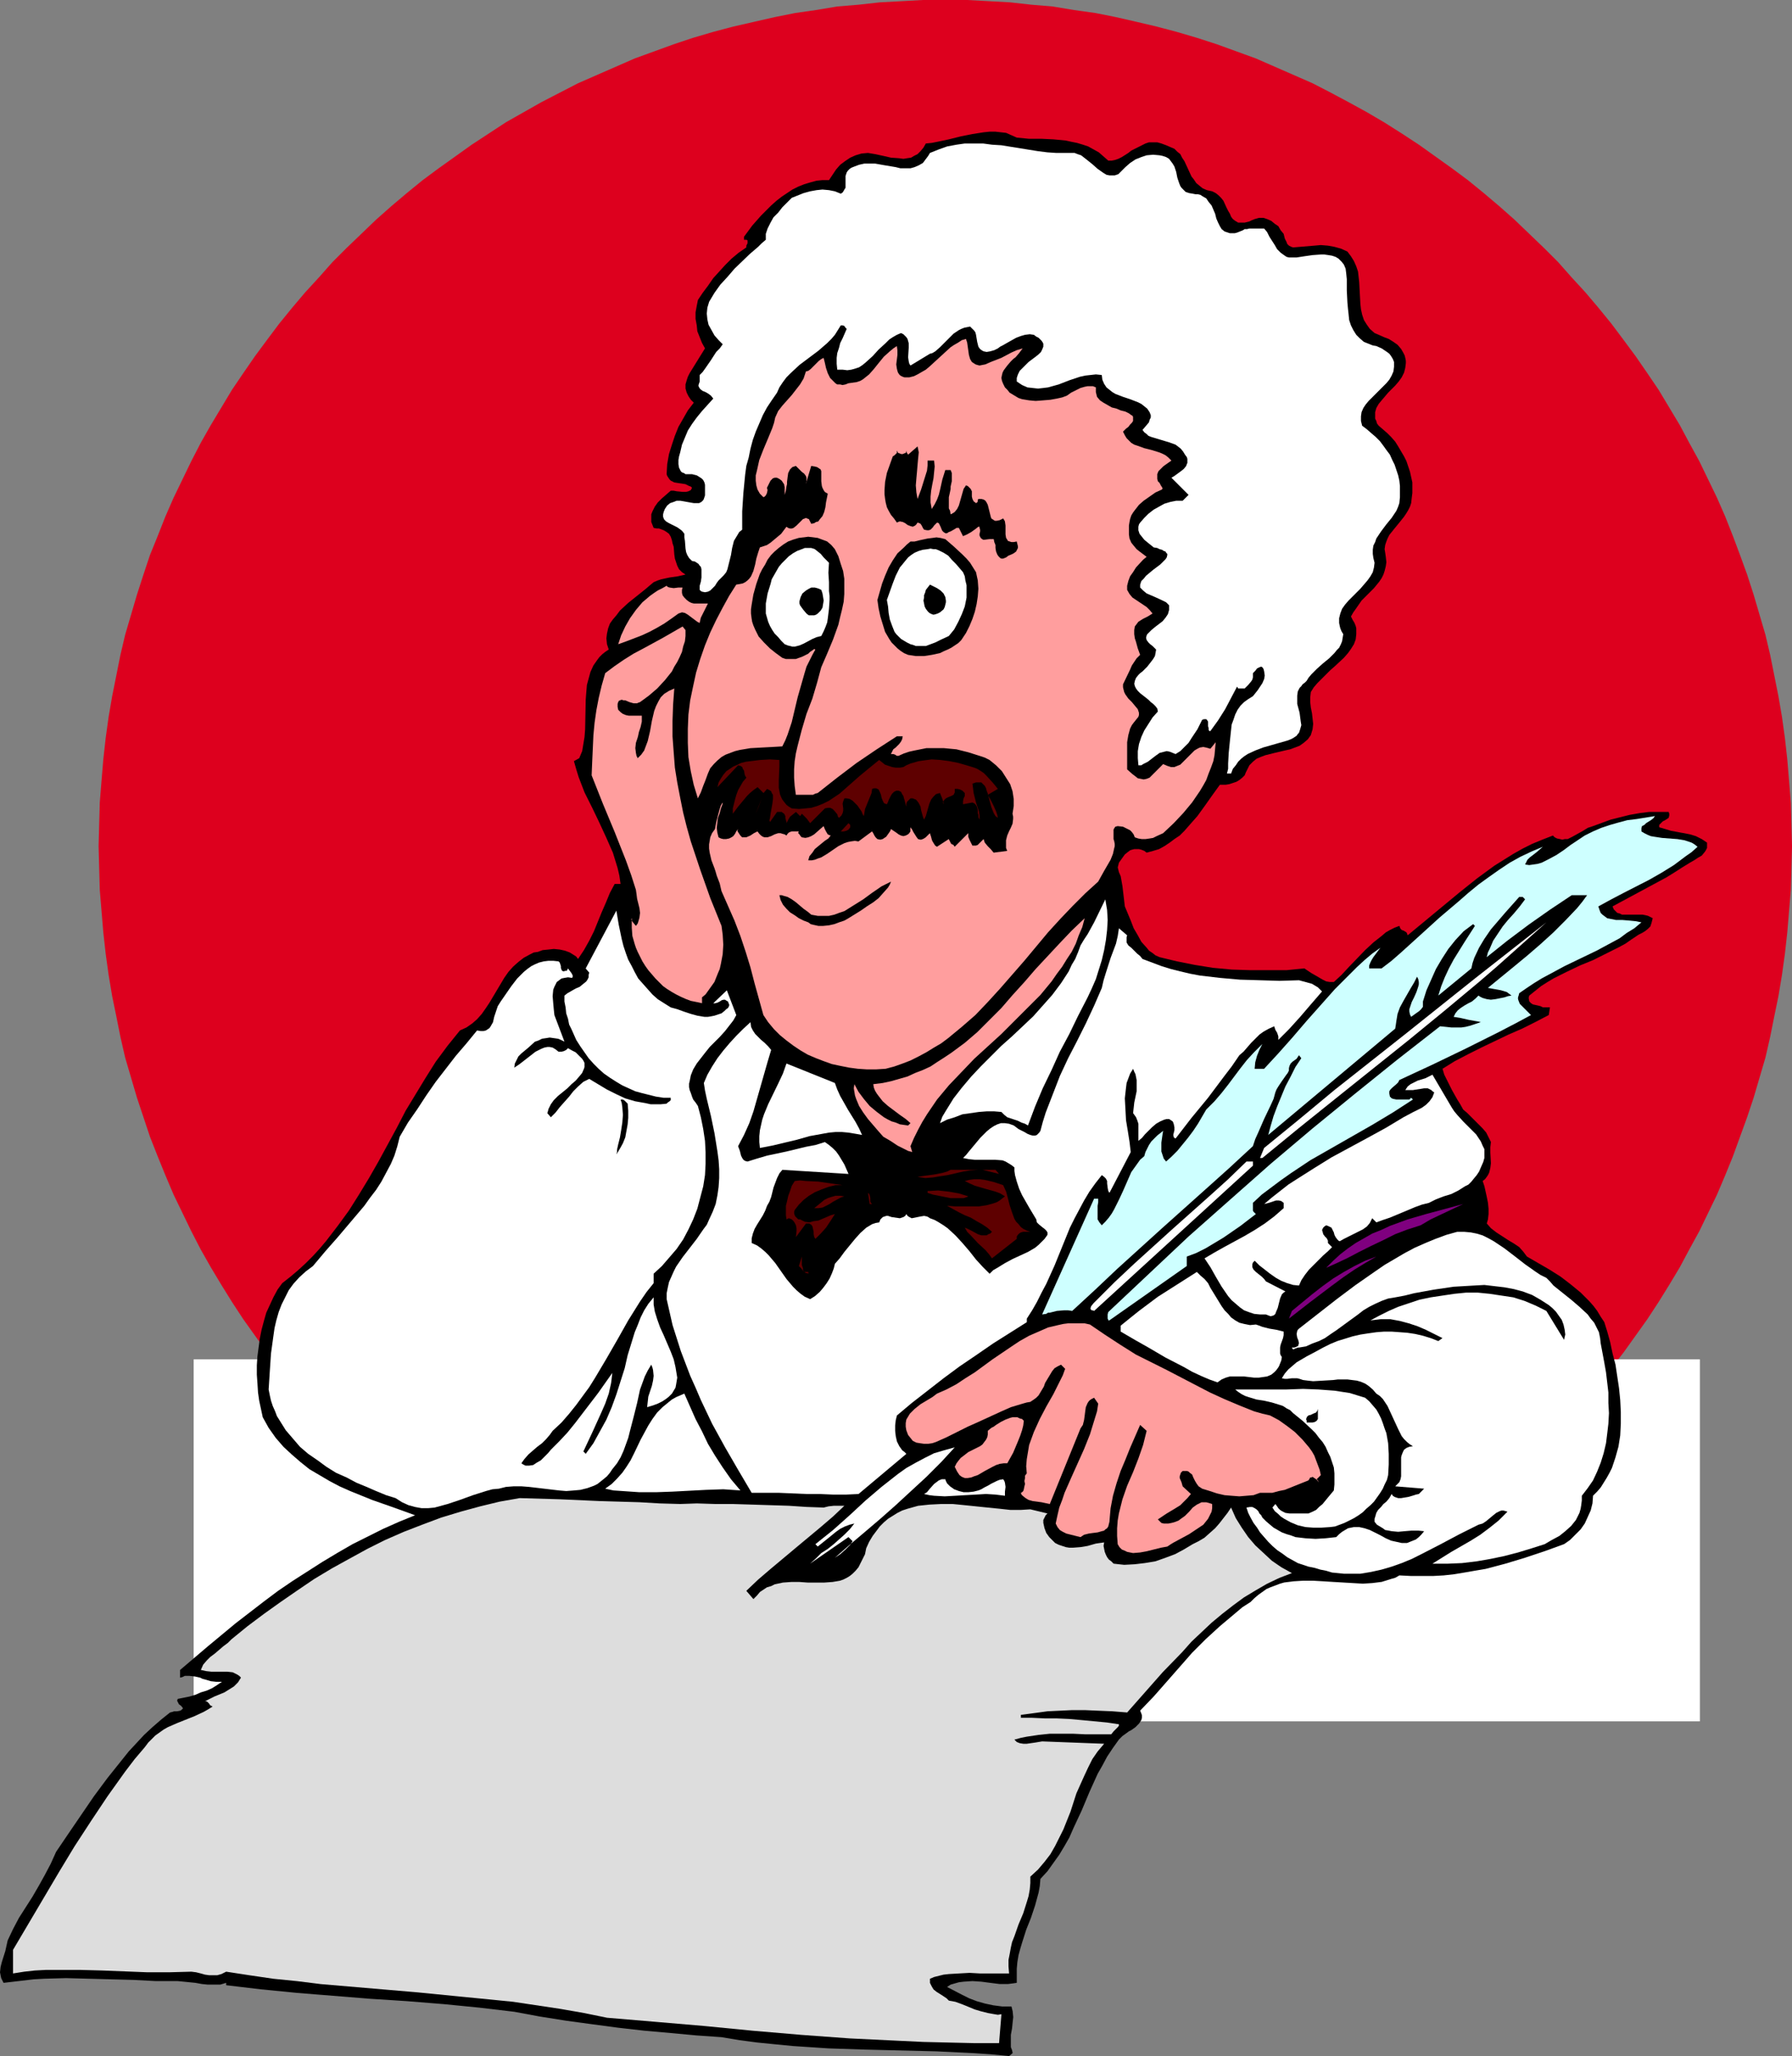
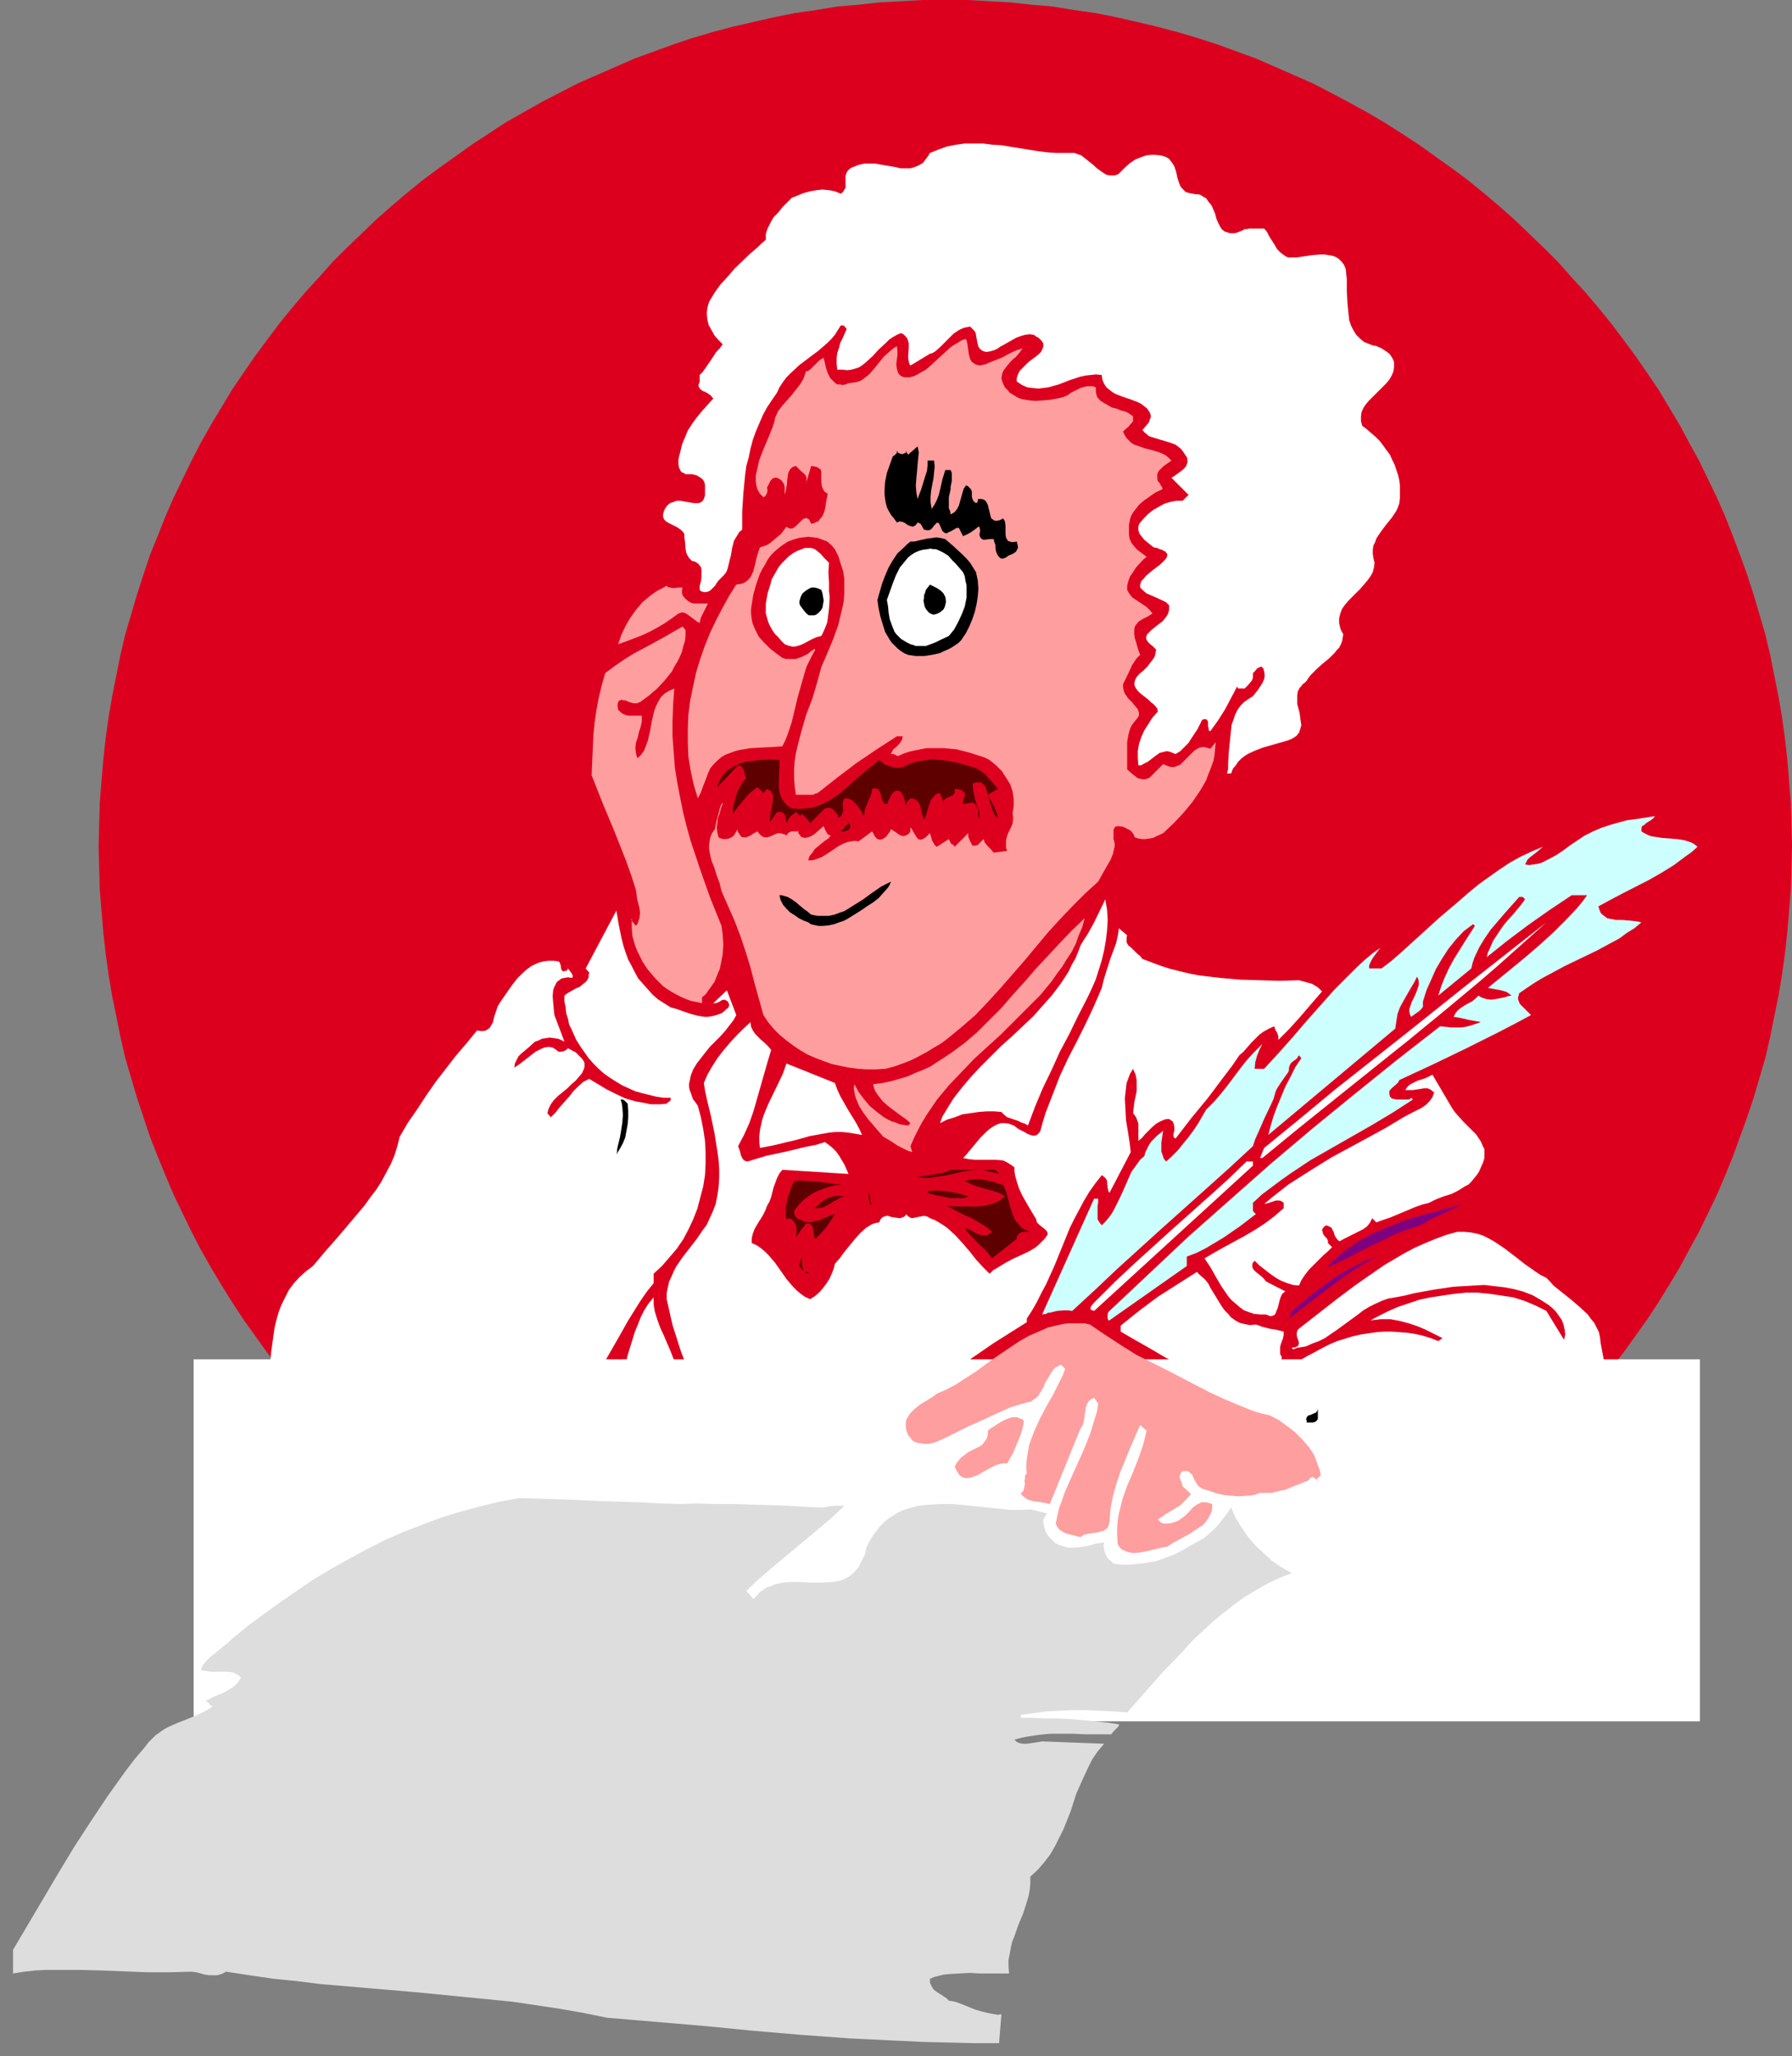
<svg xmlns="http://www.w3.org/2000/svg" xmlns:ns1="http://sodipodi.sourceforge.net/DTD/sodipodi-0.dtd" xmlns:ns2="http://www.inkscape.org/namespaces/inkscape" version="1.0" width="129.766mm" height="148.878mm" id="svg48" ns1:docname="Twain 2.wmf">
  <rect width="100%" height="100%" fill="#808080" stroke="none" />
  <ns1:namedview id="namedview48" pagecolor="#ffffff" bordercolor="#000000" borderopacity="0.25" ns2:showpageshadow="2" ns2:pageopacity="0.0" ns2:pagecheckerboard="0" ns2:deskcolor="#d1d1d1" ns2:document-units="mm" />
  <defs id="defs1">
    <pattern id="WMFhbasepattern" patternUnits="userSpaceOnUse" width="6" height="6" x="0" y="0" />
  </defs>
  <path style="fill:#dd001e;fill-opacity:1;fill-rule:evenodd;stroke:none" d="m 258.721,463.145 5.979,-0.162 5.979,-0.162 5.818,-0.323 5.818,-0.646 5.818,-0.646 5.818,-0.808 5.818,-0.97 5.656,-0.97 5.656,-1.293 5.494,-1.293 5.494,-1.454 5.494,-1.778 5.494,-1.778 5.333,-1.778 5.333,-2.101 5.171,-2.101 5.171,-2.262 5.171,-2.424 5.01,-2.424 4.848,-2.586 5.01,-2.747 4.686,-2.909 4.848,-2.909 4.686,-3.07 4.525,-3.232 4.525,-3.232 4.363,-3.394 4.363,-3.555 4.202,-3.555 4.202,-3.555 4.04,-3.878 4.04,-3.878 3.878,-4.04 3.717,-4.04 3.717,-4.202 3.555,-4.202 3.555,-4.363 3.394,-4.363 3.232,-4.525 3.232,-4.525 3.07,-4.686 2.909,-4.686 2.909,-4.848 2.586,-4.848 2.747,-5.01 2.424,-5.01 2.424,-5.01 2.262,-5.333 2.101,-5.171 1.939,-5.333 1.939,-5.333 1.778,-5.333 1.616,-5.494 1.616,-5.494 1.293,-5.656 1.131,-5.656 1.131,-5.494 0.97,-5.818 0.808,-5.818 0.646,-5.818 0.485,-5.818 0.485,-5.818 0.162,-5.979 0.162,-5.979 -0.162,-5.979 -0.162,-5.979 -0.485,-5.979 -0.485,-5.818 -0.646,-5.818 -0.808,-5.818 -0.97,-5.656 -1.131,-5.656 -1.131,-5.656 -1.293,-5.494 -1.616,-5.494 -1.616,-5.494 -1.778,-5.494 -1.939,-5.333 -1.939,-5.171 -2.101,-5.333 -2.262,-5.171 -2.424,-5.01 -2.424,-5.01 -2.747,-5.01 -2.586,-4.848 -2.909,-4.848 -2.909,-4.848 -3.07,-4.525 -3.232,-4.686 -3.232,-4.363 -3.394,-4.525 -3.555,-4.363 -3.555,-4.202 -3.717,-4.04 -3.717,-4.202 -3.878,-3.878 -4.04,-3.878 -4.04,-3.878 -4.202,-3.717 -4.202,-3.555 -4.363,-3.555 -4.363,-3.232 -4.525,-3.232 -4.525,-3.232 -4.686,-3.07 -4.848,-3.07 -4.686,-2.747 -5.01,-2.747 -4.848,-2.586 -5.01,-2.586 -5.171,-2.262 -5.171,-2.262 -5.171,-2.262 -5.333,-1.939 -5.333,-1.939 -5.494,-1.778 -5.494,-1.616 -5.494,-1.454 -5.494,-1.293 -5.656,-1.293 -5.656,-1.131 -5.818,-0.808 -5.818,-0.97 L 282.315,1.293 276.497,0.646 270.68,0.323 264.7,0 h -5.979 -6.141 l -5.818,0.323 -5.979,0.323 -5.818,0.646 -5.818,0.485 -5.818,0.97 -5.656,0.808 -5.656,1.131 -5.656,1.293 -5.656,1.293 -5.494,1.454 -5.494,1.616 -5.333,1.778 -5.333,1.939 -5.333,1.939 -5.171,2.262 -5.171,2.262 -5.171,2.262 -5.01,2.586 -5.01,2.586 -4.848,2.747 -4.848,2.747 -4.686,3.07 -4.686,3.07 -4.525,3.232 -4.525,3.232 -4.363,3.232 -4.363,3.555 -4.202,3.555 -4.202,3.717 -4.04,3.878 -4.04,3.878 -3.878,3.878 -3.717,4.202 -3.717,4.04 -3.555,4.202 -3.555,4.363 -3.394,4.525 -3.232,4.363 -3.232,4.686 -3.07,4.525 -2.909,4.848 -2.909,4.848 -2.747,4.848 -2.586,5.01 -2.424,5.01 -2.424,5.01 -2.262,5.171 -2.101,5.333 -2.101,5.171 -1.778,5.333 -1.778,5.494 -1.616,5.494 -1.616,5.494 -1.293,5.494 -1.131,5.656 -1.131,5.656 -0.97,5.656 -0.808,5.818 -0.646,5.818 -0.485,5.818 -0.485,5.979 -0.162,5.979 -0.162,5.979 0.162,5.979 0.162,5.979 0.485,5.818 0.485,5.818 0.646,5.818 0.808,5.818 0.97,5.818 1.131,5.494 1.131,5.656 1.293,5.656 1.616,5.494 1.616,5.494 1.778,5.333 1.778,5.333 2.101,5.333 2.101,5.171 2.262,5.333 2.424,5.01 2.424,5.01 2.586,5.01 2.747,4.848 2.909,4.848 2.909,4.686 3.07,4.686 3.232,4.525 3.232,4.525 3.394,4.363 3.555,4.363 3.555,4.202 3.717,4.202 3.717,4.04 3.878,4.04 4.04,3.878 4.04,3.878 4.202,3.555 4.202,3.555 4.363,3.555 4.363,3.394 4.525,3.232 4.525,3.232 4.686,3.07 4.686,2.909 4.848,2.909 4.848,2.747 5.01,2.586 5.01,2.424 5.171,2.424 5.171,2.262 5.171,2.101 5.333,2.101 5.333,1.778 5.333,1.778 5.494,1.778 5.494,1.454 5.656,1.293 5.656,1.293 5.656,0.97 5.656,0.97 5.818,0.808 5.818,0.646 5.818,0.646 5.979,0.323 5.818,0.162 z" id="path1" />
  <path style="fill:#ffffff;fill-opacity:1;fill-rule:evenodd;stroke:none" d="M 465.246,471.063 V 372.002 H 53.005 v 99.061 z" id="path2" />
-   <path style="fill:#000000;fill-opacity:1;fill-rule:evenodd;stroke:none" d="m 278.275,37.653 3.232,0.323 h 3.394 l 3.394,0.162 3.394,0.323 1.454,0.323 1.616,0.323 1.616,0.485 1.454,0.485 1.454,0.808 1.454,0.808 1.293,1.131 1.293,1.131 h 0.97 l 0.808,-0.162 0.97,-0.323 0.97,-0.485 1.778,-1.131 0.808,-0.646 0.97,-0.485 1.939,-0.97 0.97,-0.485 0.97,-0.323 h 1.131 1.131 l 1.131,0.323 1.293,0.485 1.131,0.485 1.131,0.485 0.808,0.808 0.808,0.646 0.485,0.97 0.646,0.97 0.97,2.101 0.97,2.101 0.646,0.808 0.646,0.97 0.97,0.808 0.808,0.646 1.131,0.485 1.454,0.323 0.97,0.485 0.808,0.646 0.646,0.646 0.646,0.808 0.808,1.778 0.485,0.97 0.485,0.808 0.323,0.808 0.485,0.646 0.646,0.485 0.808,0.485 h 0.808 0.97 l 1.293,-0.323 0.646,-0.323 0.808,-0.323 1.131,-0.323 h 1.293 l 0.97,0.323 1.131,0.485 0.97,0.808 0.97,0.646 0.646,1.131 0.808,0.97 0.323,1.293 0.485,0.97 0.162,0.485 0.485,0.485 0.646,0.323 0.485,0.162 1.939,-0.162 1.939,-0.162 1.939,-0.162 1.778,-0.162 1.939,0.162 1.778,0.323 1.778,0.485 1.778,0.808 0.97,1.293 0.808,1.293 0.646,1.454 0.485,1.454 0.162,1.454 0.162,1.454 0.162,3.07 0.162,2.909 0.162,1.454 0.323,1.454 0.485,1.454 0.808,1.293 0.808,1.131 1.293,1.131 1.131,0.485 1.454,0.646 1.293,0.485 1.293,0.808 1.131,0.808 0.97,1.131 0.646,1.131 0.323,0.646 0.162,0.646 0.162,0.808 v 0.646 l -0.162,1.293 -0.323,1.293 -0.646,1.293 -0.808,1.131 -0.97,1.131 -1.939,1.939 -1.778,2.101 -0.808,0.97 -0.646,1.131 -0.323,1.131 v 1.131 0.646 l 0.323,0.646 0.162,0.646 0.485,0.646 1.131,0.97 1.293,1.131 0.97,0.97 1.131,1.293 0.808,1.293 1.616,2.747 0.646,1.293 0.485,1.454 0.485,1.454 0.323,1.454 0.323,1.454 v 1.454 1.454 l -0.162,1.293 -0.162,1.454 -0.323,0.97 -0.485,0.97 -0.485,0.808 -0.646,0.97 -1.293,1.616 -1.454,1.778 -1.293,1.616 -0.485,0.97 -0.323,0.808 -0.323,0.97 -0.162,1.131 0.162,0.97 0.162,1.131 0.162,1.454 -0.162,1.131 -0.323,1.293 -0.323,0.97 -0.485,0.97 -0.646,0.97 -1.454,1.778 -1.616,1.616 -1.778,1.778 -1.454,2.101 -0.808,1.131 -0.646,1.131 0.485,0.97 0.485,0.808 0.323,0.808 0.162,0.646 v 0.808 0.808 l -0.162,1.454 -0.485,1.293 -0.808,1.293 -0.808,1.131 -1.131,1.293 -2.424,2.262 -1.293,1.131 -2.424,2.424 -1.131,1.131 -0.97,1.131 -0.808,1.293 -0.162,1.454 v 1.293 l 0.162,1.454 0.323,1.616 0.162,1.454 0.162,1.454 -0.162,1.454 -0.485,1.616 -0.808,1.131 -1.131,0.97 -1.131,0.808 -1.293,0.485 -1.293,0.485 -1.454,0.323 -2.747,0.646 -2.586,0.646 -1.293,0.485 -1.131,0.485 -0.97,0.808 -0.97,0.97 -0.646,1.293 -0.323,0.646 -0.323,0.808 -0.646,0.646 -0.808,0.646 -0.808,0.485 -0.97,0.323 -0.97,0.323 -0.97,0.162 h -0.808 -0.808 l -2.101,2.909 -1.939,2.747 -2.101,2.909 -2.424,2.747 -1.131,1.293 -1.293,1.293 -1.454,0.97 -1.293,0.97 -1.454,0.97 -1.454,0.808 -1.616,0.485 -1.778,0.485 -0.646,-0.485 -0.808,-0.323 -0.646,-0.162 h -0.646 -0.646 l -0.646,0.162 -0.485,0.162 -0.646,0.485 -0.808,0.646 -0.808,1.131 -0.808,1.131 -0.323,1.293 0.323,1.293 0.485,1.131 0.485,2.747 0.323,2.747 0.323,2.747 1.616,3.878 0.808,2.101 1.131,1.939 0.97,1.778 1.454,1.616 0.646,0.808 0.97,0.646 0.808,0.646 1.131,0.485 4.686,1.131 4.848,0.97 5.01,0.808 5.171,0.485 5.01,0.162 h 5.01 5.01 l 4.848,-0.485 1.939,1.293 1.131,0.646 1.939,1.131 0.97,0.485 0.97,0.162 h 1.131 l 2.101,-1.939 2.101,-2.262 4.363,-4.525 2.262,-2.101 2.262,-1.778 1.131,-0.97 1.131,-0.646 1.293,-0.646 1.293,-0.485 0.162,0.485 0.162,0.323 0.323,0.323 0.485,0.162 0.808,0.485 0.162,0.323 0.162,0.485 9.373,-7.757 4.686,-3.878 4.848,-3.878 4.848,-3.555 2.586,-1.616 2.586,-1.616 2.586,-1.454 2.586,-1.293 2.747,-1.131 2.909,-1.131 0.485,0.485 0.646,0.323 0.808,0.162 0.646,0.162 0.646,-0.162 h 0.808 l 1.293,-0.646 2.909,-1.616 1.293,-0.808 1.454,-0.485 4.848,-1.778 2.586,-0.646 2.586,-0.646 2.747,-0.485 2.586,-0.323 h 2.747 2.586 l 0.162,0.485 v 0.485 l -0.162,0.646 -0.485,0.323 -0.485,0.323 -0.646,0.323 -0.485,0.485 -0.485,0.485 v 0.323 0.323 l 1.616,0.485 1.616,0.485 1.778,0.323 0.808,0.162 0.97,0.162 1.616,0.323 1.616,0.485 1.616,0.808 1.454,0.97 v 0.808 0.646 l -0.323,0.646 -0.323,0.485 -0.808,0.97 -1.131,0.646 -0.97,0.646 -1.131,0.646 -2.101,1.293 -2.262,1.454 -2.101,1.293 -14.706,7.918 0.323,0.808 0.485,0.485 0.485,0.485 0.646,0.162 0.646,0.323 h 0.808 1.616 1.616 1.616 l 0.808,0.162 0.646,0.162 0.646,0.323 0.646,0.323 -0.162,0.646 -0.162,0.646 -0.323,0.97 -0.646,0.646 -0.808,0.646 -0.808,0.485 -0.97,0.485 -0.97,0.646 -0.97,0.646 -1.616,1.131 -1.778,0.97 -3.555,1.778 -3.555,1.778 -3.555,1.454 -3.717,1.778 -3.555,1.778 -1.616,0.97 -1.778,1.131 -1.616,1.293 -1.616,1.293 -0.162,0.485 v 0.323 l 0.162,0.808 0.485,0.485 0.485,0.323 1.454,0.323 0.646,0.162 0.646,0.323 h 1.939 l -0.323,2.101 -3.717,1.939 -3.555,1.778 -3.717,1.616 -3.717,1.778 -3.717,1.778 -3.555,1.778 -3.717,1.939 -3.394,2.101 0.485,1.616 0.646,1.293 1.454,2.909 1.454,2.586 0.808,1.293 0.808,1.454 1.131,0.97 1.131,1.131 2.101,2.101 0.97,0.97 0.97,1.131 0.646,1.293 0.646,1.293 -0.162,1.454 v 1.454 l 0.162,2.909 -0.162,1.293 -0.323,1.293 -0.323,0.646 -0.323,0.485 -0.485,0.646 -0.646,0.485 0.485,1.454 0.323,1.454 0.323,1.454 0.323,1.616 0.162,1.616 v 1.454 l -0.162,1.454 -0.323,1.131 1.131,1.293 1.454,1.131 3.232,2.101 1.616,0.97 1.454,0.97 1.131,1.293 0.485,0.646 0.485,0.646 3.07,1.778 3.07,1.778 3.07,1.939 2.747,2.101 2.747,2.262 2.424,2.424 1.131,1.293 0.97,1.293 0.97,1.616 0.97,1.454 0.808,2.586 0.808,2.909 0.646,3.07 0.808,3.07 0.485,3.232 0.485,3.232 0.323,3.232 0.162,3.232 v 3.232 l -0.162,3.232 -0.485,3.07 -0.808,2.909 -0.485,1.454 -0.485,1.454 -0.646,1.293 -0.808,1.454 -0.808,1.293 -0.808,1.293 -0.97,1.131 -1.131,1.131 -0.162,2.101 -0.485,1.939 -0.808,1.778 -0.808,1.778 -1.131,1.616 -1.454,1.454 -1.454,1.454 -1.616,1.131 -5.333,1.939 -5.333,1.778 -5.333,1.616 -5.494,1.454 -2.909,0.485 -2.747,0.485 -2.909,0.485 -2.909,0.323 -2.909,0.162 h -2.909 -3.07 l -3.232,-0.162 -1.131,0.646 -1.131,0.323 -2.586,0.808 -2.586,0.323 -2.586,0.162 -2.747,-0.162 -2.747,-0.162 -2.747,-0.162 -2.586,-0.162 -2.747,-0.162 h -2.747 l -2.586,0.162 -2.586,0.323 -1.131,0.323 -1.293,0.485 -1.293,0.485 -1.131,0.485 -1.131,0.808 -1.131,0.808 -1.131,0.97 -0.97,0.97 -2.262,1.454 -2.101,1.778 -4.04,3.394 -3.878,3.555 -3.717,3.717 -6.949,7.918 -3.555,4.04 -3.717,3.878 0.323,0.808 0.162,0.485 v 0.646 l -0.162,0.646 -0.323,0.485 -0.323,0.485 -0.97,0.97 -1.131,0.808 -0.646,0.323 -0.646,0.485 -1.131,0.808 -0.97,0.97 -1.616,2.262 -1.616,2.424 -1.293,2.424 -1.293,2.262 -2.262,5.01 -2.101,5.01 -2.262,4.848 -1.131,2.586 -1.293,2.262 -1.454,2.424 -1.616,2.262 -1.616,2.262 -1.939,2.101 -0.162,1.939 -0.323,1.778 -0.485,1.778 -0.485,1.778 -1.131,3.394 -1.293,3.232 -1.131,3.555 -0.485,1.616 -0.485,1.778 -0.323,1.939 -0.162,1.778 v 1.939 1.939 l -1.131,0.162 -1.293,0.162 h -2.262 l -2.586,-0.323 -2.424,-0.323 -2.424,-0.162 -2.424,0.162 -1.293,0.162 -1.131,0.323 -1.131,0.323 -0.97,0.646 4.04,2.101 1.939,0.97 2.101,0.808 2.262,0.646 2.262,0.485 2.424,0.323 h 2.586 l 0.162,0.646 0.162,0.646 0.162,1.616 -0.162,1.454 -0.162,1.616 -0.323,1.778 v 1.616 1.778 l 0.323,0.808 0.162,0.808 -0.97,0.808 -5.01,-0.485 -5.01,-0.323 -9.858,-0.485 -19.715,-0.485 -9.858,-0.323 -9.696,-0.646 -5.01,-0.485 -4.848,-0.485 -4.848,-0.646 -4.848,-0.808 -6.949,-0.485 -6.949,-0.646 -7.272,-0.646 -7.11,-0.808 -7.272,-0.97 -7.11,-0.97 -7.11,-1.131 -6.949,-1.293 -9.534,-1.131 -9.858,-0.97 -10.019,-0.808 -10.019,-0.646 -10.019,-0.808 -10.019,-0.808 -9.858,-0.97 -9.534,-1.131 v -0.646 l -1.616,0.485 h -1.616 -1.778 l -1.616,-0.162 -1.778,-0.323 -1.616,-0.162 -1.616,-0.162 -1.616,-0.162 h -5.979 l -6.141,-0.323 -12.282,-0.323 -6.141,-0.162 -5.979,0.162 -2.909,0.162 -2.747,0.323 -2.747,0.323 -2.747,0.323 -0.323,-0.646 -0.323,-0.646 L 0.162,540.551 0,539.743 l 0.162,-1.454 0.323,-1.293 0.97,-3.07 0.323,-1.454 0.323,-1.454 1.454,-3.07 1.616,-3.07 3.717,-5.818 1.778,-3.07 1.616,-2.909 1.616,-3.07 1.454,-3.232 3.394,-5.01 6.949,-10.181 3.717,-5.01 3.878,-4.848 1.939,-2.424 2.101,-2.262 2.101,-2.262 2.262,-2.101 2.424,-2.101 2.424,-1.939 0.646,-0.162 0.485,-0.162 h 0.808 l 0.808,-0.162 0.323,-0.162 0.485,-0.485 -0.485,-0.646 -0.646,-0.485 -0.162,-0.323 -0.162,-0.323 -0.162,-0.323 0.162,-0.485 3.232,-0.646 1.616,-0.485 1.454,-0.646 1.616,-0.485 1.454,-0.646 1.293,-0.808 1.454,-0.97 h -1.616 l -1.454,-0.162 -1.616,-0.485 -0.646,-0.162 -0.646,-0.323 -1.454,-0.323 -1.454,-0.162 h -1.293 l -0.646,0.323 -0.646,0.162 v -2.101 l 7.595,-6.464 7.595,-6.302 7.757,-5.979 3.878,-2.909 4.04,-2.747 4.04,-2.586 4.04,-2.586 4.04,-2.424 4.202,-2.424 4.202,-2.101 4.202,-2.101 4.363,-1.939 4.363,-1.778 -5.818,-2.101 -5.979,-2.101 -5.979,-2.424 -2.909,-1.293 -2.747,-1.454 -2.747,-1.616 -2.747,-1.616 -2.424,-1.939 -2.424,-2.101 -2.262,-2.101 -2.101,-2.424 -1.939,-2.747 -1.616,-2.909 -0.485,-2.262 -0.485,-2.262 -0.323,-2.262 -0.162,-2.586 -0.162,-2.262 v -2.586 l 0.162,-2.424 0.323,-2.424 0.323,-2.424 0.485,-2.424 0.646,-2.424 0.646,-2.262 0.97,-2.101 0.97,-2.101 1.131,-2.101 1.293,-1.778 2.262,-1.778 2.101,-1.778 2.101,-1.939 1.939,-1.939 1.778,-1.939 1.778,-2.101 3.232,-4.202 3.07,-4.202 2.747,-4.363 2.747,-4.525 2.586,-4.525 5.01,-9.211 2.424,-4.686 2.747,-4.525 2.747,-4.525 2.747,-4.363 3.232,-4.363 3.394,-4.202 1.778,-0.808 1.616,-1.131 1.293,-1.131 1.293,-1.454 1.131,-1.616 0.97,-1.454 4.04,-6.787 1.131,-1.616 1.293,-1.454 1.454,-1.293 1.454,-1.131 1.778,-0.97 0.97,-0.485 1.131,-0.162 1.293,-0.485 1.616,-0.162 1.454,-0.162 1.616,0.162 1.454,0.323 1.293,0.485 1.293,0.808 0.485,0.323 0.485,0.646 1.616,-2.424 1.454,-2.586 1.293,-2.586 2.101,-5.171 1.131,-2.586 1.131,-2.747 1.293,-2.424 h 1.616 l -0.323,-2.262 -0.485,-2.101 -0.646,-2.101 -0.646,-2.101 -1.778,-4.04 -1.939,-4.202 -1.939,-4.04 -2.101,-4.202 -1.616,-4.202 -0.646,-2.101 -0.646,-2.262 1.454,-0.808 0.808,-1.939 0.323,-1.939 0.323,-1.939 0.162,-2.101 0.162,-8.08 0.162,-2.101 0.162,-1.939 0.485,-1.778 0.485,-1.778 0.808,-1.778 1.131,-1.616 0.485,-0.646 0.808,-0.808 0.808,-0.646 0.97,-0.646 -0.485,-1.454 -0.162,-1.616 0.162,-1.293 0.323,-1.454 0.485,-1.293 0.808,-1.131 0.97,-1.131 0.97,-1.293 2.262,-2.101 2.424,-1.939 2.424,-1.939 1.131,-0.97 0.97,-0.808 1.131,-0.485 0.97,-0.323 2.262,-0.485 2.262,-0.323 2.101,-0.485 -0.97,-0.646 -0.808,-0.808 -0.485,-0.97 -0.323,-0.97 -0.323,-0.97 -0.162,-1.131 -0.162,-2.101 -0.323,-0.97 -0.162,-0.808 -0.323,-0.97 -0.485,-0.808 -0.646,-0.485 -0.808,-0.485 -1.293,-0.485 h -0.646 l -0.808,-0.162 -0.323,-0.808 -0.323,-0.808 v -0.808 -0.646 -0.646 l 0.323,-0.808 0.646,-1.293 0.808,-1.131 1.131,-1.131 2.424,-2.101 h 0.808 l 0.808,0.162 1.616,0.162 h 0.97 l 0.646,-0.162 0.646,-0.323 0.323,-0.646 -0.323,-0.323 -0.485,-0.162 -0.97,-0.485 -0.97,-0.162 -1.131,-0.162 -0.97,-0.162 -0.97,-0.485 -0.323,-0.323 -0.323,-0.485 -0.323,-0.485 -0.162,-0.485 0.162,-2.747 0.485,-2.747 0.808,-2.586 0.808,-2.424 0.97,-2.424 1.293,-2.262 1.293,-2.262 1.616,-2.101 -0.808,-0.808 -0.646,-0.97 -0.485,-0.97 -0.323,-1.131 v -1.131 l 0.323,-1.131 0.323,-0.97 0.485,-0.97 4.202,-6.787 -0.808,-1.454 -0.646,-1.616 -0.646,-1.616 -0.162,-1.616 -0.323,-1.778 V 85.486 l 0.323,-1.778 0.323,-1.616 1.293,-1.939 1.454,-1.939 1.454,-2.101 3.232,-3.555 1.778,-1.778 1.939,-1.616 2.101,-1.454 v -0.162 -0.323 l 0.162,-0.323 0.162,-0.323 v -0.485 -0.323 l -0.323,-0.162 h -0.646 v -0.808 l 2.262,-3.07 2.424,-2.747 2.747,-2.747 1.454,-1.293 1.454,-1.131 1.454,-0.97 1.454,-0.97 1.616,-0.808 1.616,-0.646 1.616,-0.485 1.778,-0.485 1.616,-0.162 h 1.778 l 0.97,-1.454 0.97,-1.454 1.131,-1.293 1.293,-0.97 1.454,-0.97 1.454,-0.646 1.616,-0.485 1.778,-0.162 1.939,0.323 2.262,0.485 2.101,0.485 2.262,0.162 1.131,0.162 0.97,-0.162 1.131,-0.162 0.808,-0.485 0.97,-0.485 0.808,-0.808 0.808,-0.97 0.646,-1.131 1.616,-0.162 1.616,-0.323 3.07,-0.646 3.232,-0.808 3.232,-0.646 3.07,-0.485 1.616,-0.162 h 1.616 l 1.454,0.162 1.454,0.162 1.454,0.646 z" id="path3" />
  <path style="fill:#ffffff;fill-opacity:1;fill-rule:evenodd;stroke:none" d="m 294.112,41.854 0.808,0.323 0.97,0.323 1.454,1.131 1.616,1.293 1.454,1.293 1.616,1.131 0.808,0.485 0.808,0.162 h 0.646 0.808 l 0.97,-0.323 0.646,-0.646 1.293,-1.293 1.293,-1.131 1.454,-0.97 1.616,-0.646 1.454,-0.485 1.778,-0.162 1.778,0.162 0.808,0.162 0.97,0.323 0.808,0.485 0.485,0.646 0.485,0.646 0.485,0.808 0.485,1.454 0.323,1.616 0.485,1.454 0.323,0.808 0.323,0.485 0.646,0.646 0.485,0.485 0.97,0.323 0.97,0.162 0.808,0.162 h 0.646 l 0.646,0.162 0.485,0.323 1.131,0.646 0.646,0.97 0.808,0.97 0.485,1.131 0.485,1.131 0.323,1.293 0.485,1.131 0.485,0.97 0.485,0.808 0.808,0.646 0.97,0.323 0.485,0.162 h 0.485 0.808 l 0.646,-0.162 0.808,-0.323 0.808,-0.323 0.485,-0.323 h 0.646 l 0.646,-0.162 h 2.424 1.616 l 0.808,0.97 0.646,1.293 1.454,2.262 0.646,1.131 0.97,0.97 1.131,0.808 0.485,0.323 0.646,0.162 h 0.97 1.131 l 2.101,-0.323 2.262,-0.323 2.262,-0.162 h 0.97 l 1.131,0.162 0.97,0.162 0.97,0.323 0.808,0.485 0.808,0.808 0.646,0.808 0.485,1.131 0.162,1.293 0.162,1.616 v 3.07 l 0.162,3.232 0.162,1.778 0.162,1.454 0.162,1.616 0.485,1.454 0.646,1.293 0.808,1.293 0.97,0.97 1.131,0.97 0.808,0.323 0.808,0.323 0.808,0.323 0.97,0.162 1.454,0.646 1.454,0.97 0.646,0.485 0.485,0.646 0.485,0.808 0.323,0.808 v 1.293 l -0.162,1.293 -0.485,1.131 -0.646,1.131 -0.808,0.97 -0.97,0.97 -1.939,1.939 -1.939,1.939 -0.808,0.97 -0.646,0.97 -0.485,1.131 -0.162,1.131 v 1.293 l 0.162,0.646 0.162,0.646 1.293,0.97 1.293,1.131 1.131,0.97 1.131,1.131 0.97,1.293 0.808,1.131 0.97,1.293 0.646,1.454 0.646,1.293 0.485,1.454 0.485,1.454 0.323,1.454 0.162,1.454 v 1.616 1.454 l -0.162,1.616 -0.323,0.97 -0.485,1.131 -1.293,1.939 -1.454,1.778 -1.454,1.939 -1.293,1.939 -0.323,0.97 -0.485,0.97 -0.162,1.131 v 1.131 l 0.162,1.131 0.323,1.293 -0.162,1.293 -0.323,1.293 -0.646,1.131 -0.808,1.131 -0.97,1.131 -0.97,1.131 -2.262,2.262 -0.97,0.97 -0.97,1.131 -0.808,1.131 -0.485,1.293 -0.323,1.293 v 0.646 0.646 l 0.162,0.808 0.162,0.646 0.323,0.808 0.485,0.808 -0.162,0.97 -0.162,0.97 -0.323,0.808 -0.485,0.97 -0.646,0.646 -0.646,0.808 -1.454,1.454 -1.778,1.454 -1.616,1.454 -1.454,1.454 -0.808,0.97 -0.485,0.808 -0.485,0.485 -0.646,0.485 -0.323,0.485 -0.485,0.485 -0.485,0.97 -0.162,1.131 v 1.131 1.131 l 0.646,2.424 0.323,2.424 0.162,0.97 -0.323,1.131 -0.323,0.97 -0.323,0.323 -0.323,0.485 -0.485,0.323 -0.485,0.323 -0.646,0.323 -0.808,0.323 -4.525,1.293 -2.262,0.646 -2.101,0.808 -2.101,0.97 -0.97,0.646 -0.808,0.646 -0.808,0.808 -0.646,0.97 -0.808,0.97 -0.485,1.293 h -1.131 l 0.323,-1.293 v -1.454 l 0.162,-2.909 0.323,-3.232 0.323,-3.07 0.162,-1.454 0.485,-1.293 0.485,-1.454 0.646,-1.293 0.808,-1.131 0.97,-0.97 1.131,-0.808 1.293,-0.808 0.646,-0.808 0.646,-0.808 0.646,-0.97 0.646,-0.97 0.485,-1.131 0.162,-0.97 -0.162,-1.131 -0.162,-0.646 -0.323,-0.485 -0.323,-0.162 -0.485,0.162 -0.323,0.162 -0.323,0.162 -0.485,0.646 -0.646,0.646 v 0.646 0.485 l -0.162,0.646 -0.323,0.485 -0.808,0.97 -0.97,0.97 h -0.485 -0.646 -0.646 l -0.162,-0.323 -0.162,-0.162 -1.616,3.07 -1.616,3.07 -1.939,3.07 -2.101,2.909 h -0.323 l -0.162,-0.323 v -0.485 l -0.162,-0.485 v -0.646 -0.646 l -0.323,-0.485 -0.162,-0.162 h -0.323 -0.323 l -0.485,0.162 -1.293,2.586 -1.616,2.424 -0.808,1.293 -1.131,1.131 -1.131,1.131 -1.293,0.808 -0.808,-0.323 -0.808,-0.323 -0.808,-0.162 -0.646,0.162 -0.646,0.162 -0.646,0.162 -1.131,0.808 -2.101,1.616 -1.293,0.646 -0.485,0.323 h -0.808 l -0.162,-1.939 v -1.939 l 0.323,-1.939 0.646,-1.939 0.808,-1.778 1.131,-1.778 1.131,-1.778 1.454,-1.616 -0.162,-0.808 -0.485,-0.646 -0.646,-0.646 -0.646,-0.485 -0.646,-0.646 -0.808,-0.646 -1.454,-1.131 -0.646,-0.646 -0.485,-0.646 -0.323,-0.646 -0.162,-0.646 0.162,-0.808 0.323,-0.808 0.646,-0.808 0.485,-0.485 0.646,-0.485 1.293,-1.293 1.131,-1.454 0.485,-0.646 0.485,-0.808 0.162,-0.808 0.162,-0.97 -0.485,-0.485 -0.485,-0.485 -0.646,-0.485 -0.485,-0.485 -0.485,-0.646 -0.162,-0.646 0.162,-0.646 0.162,-0.323 0.323,-0.323 0.808,-0.808 0.97,-0.808 2.101,-1.616 0.808,-0.97 0.646,-0.97 0.323,-1.131 v -0.646 -0.646 l -0.808,-0.808 -0.97,-0.485 -2.101,-0.97 -2.262,-0.97 -0.97,-0.808 -0.808,-0.808 v -0.808 l 0.323,-0.97 0.646,-0.646 0.646,-0.808 1.939,-1.616 1.939,-1.454 0.808,-0.808 0.646,-0.646 0.323,-0.485 0.162,-0.646 v -0.323 l -0.323,-0.323 -0.162,-0.323 -0.485,-0.162 -0.485,-0.323 -0.646,-0.162 -0.646,-0.323 -0.97,-0.162 -0.808,-0.646 -0.808,-0.646 -0.97,-0.808 -0.646,-0.808 -0.646,-0.808 -0.323,-0.97 v -0.485 -0.485 l 0.162,-0.646 0.323,-0.485 1.131,-1.293 1.131,-1.131 1.454,-1.131 1.454,-0.808 1.454,-0.808 1.616,-0.485 1.616,-0.323 h 1.778 l 1.616,-1.616 -4.686,-4.686 0.808,-0.485 1.778,-1.293 0.808,-0.646 0.646,-0.808 0.162,-0.485 0.162,-0.323 v -0.485 -0.646 l -0.162,-0.485 -0.485,-0.646 -0.485,-0.808 -0.646,-0.808 -0.808,-0.646 -0.646,-0.485 -1.778,-0.646 -1.616,-0.485 -1.616,-0.485 -1.616,-0.485 -0.808,-0.323 -0.485,-0.485 -0.646,-0.485 -0.485,-0.646 0.97,-1.131 0.808,-0.97 0.162,-0.646 0.323,-0.646 v -0.646 l -0.323,-0.808 -0.646,-0.97 -0.808,-0.646 -0.808,-0.646 -0.97,-0.485 -2.101,-0.808 -1.939,-0.646 -2.101,-0.808 -0.808,-0.485 -0.808,-0.646 -0.808,-0.646 -0.646,-0.97 -0.485,-1.131 -0.162,-1.293 -1.616,-0.162 -1.454,0.162 -1.454,0.162 -1.454,0.323 -2.909,0.97 -2.909,1.131 -2.909,0.808 -1.293,0.162 -1.454,0.162 -1.454,-0.162 -1.454,-0.162 -1.454,-0.646 -1.454,-0.97 v -0.97 l 0.323,-0.97 0.485,-0.97 0.808,-0.808 1.616,-1.616 1.939,-1.454 0.808,-0.646 0.646,-0.646 0.323,-0.646 0.323,-0.808 V 94.051 l -0.162,-0.323 -0.323,-0.485 -0.323,-0.323 -0.485,-0.485 -0.646,-0.323 -0.646,-0.485 -1.131,-0.162 -1.293,0.162 -1.131,0.323 -1.293,0.485 -2.586,1.454 -1.131,0.646 -0.646,0.323 -0.646,0.485 -0.97,0.485 -1.131,0.323 -0.97,0.162 -0.808,-0.162 -0.323,-0.162 -0.485,-0.323 -0.323,-0.323 -0.323,-0.485 -0.162,-0.646 -0.162,-0.646 -0.162,-0.97 -0.162,-0.97 -0.162,-0.646 -0.323,-0.485 -0.646,-0.646 -0.485,-0.485 -0.808,0.162 -0.808,0.162 -0.808,0.323 -0.646,0.323 -1.454,0.97 -2.586,2.586 -1.131,1.131 -1.293,1.131 -0.808,0.485 -0.646,0.162 -5.333,3.232 -0.323,-0.485 -0.162,-0.646 -0.162,-1.131 0.162,-2.586 V 93.889 l -0.323,-1.131 -0.323,-0.485 -0.323,-0.323 -0.485,-0.485 -0.646,-0.323 -1.131,0.485 -1.131,0.646 -0.97,0.646 -0.97,0.97 -1.939,1.778 -1.616,1.778 -1.778,1.616 -0.97,0.808 -0.97,0.646 -0.97,0.323 -1.131,0.323 -1.131,0.162 -1.293,-0.162 h -1.454 l -0.162,-1.616 v -1.616 l 0.162,-1.293 0.485,-1.454 0.323,-1.293 0.646,-1.293 1.131,-2.586 -0.323,-0.323 -0.323,-0.485 -0.485,-0.162 h -0.162 -0.323 l -0.808,1.293 -0.808,1.293 -0.97,1.131 -1.131,1.131 -2.424,2.101 -2.586,1.939 -2.586,1.939 -2.424,2.262 -1.131,1.131 -0.97,1.293 -0.97,1.454 -0.646,1.454 -1.454,2.101 -1.293,1.939 -1.131,2.101 -0.97,2.262 -0.97,2.262 -0.808,2.262 -0.646,2.424 -0.485,2.424 -0.646,2.262 -0.323,2.424 -0.485,5.01 -0.323,5.01 v 5.01 l -0.808,0.646 -0.485,0.808 -0.485,0.808 -0.485,0.808 -0.485,1.939 -0.323,1.939 -0.485,1.939 -0.485,1.939 -0.323,0.808 -0.646,0.808 -0.646,0.646 -0.808,0.808 -0.485,0.646 -0.485,0.808 -0.646,0.646 -0.646,0.646 -0.646,0.323 -0.808,0.162 -0.808,-0.162 -0.323,-0.162 -0.323,-0.323 v -1.131 l 0.323,-1.131 0.162,-1.131 v -1.293 -0.97 l -0.162,-0.646 -0.323,-0.323 -0.323,-0.485 -0.485,-0.323 -0.485,-0.323 -0.808,-0.162 -0.808,-0.808 -0.485,-0.808 -0.323,-0.808 -0.162,-0.97 -0.162,-2.101 -0.162,-0.97 v -0.97 l -0.485,-0.646 -0.323,-0.323 -1.131,-0.808 -2.262,-1.131 -0.808,-0.485 -0.485,-0.485 -0.162,-0.323 -0.162,-0.485 v -0.646 l 0.162,-0.646 0.323,-0.808 0.323,-0.485 0.323,-0.485 0.808,-0.646 0.97,-0.323 0.808,-0.323 h 0.97 l 0.97,0.162 1.778,0.323 0.97,0.162 h 0.808 0.646 l 0.646,-0.323 0.485,-0.485 0.162,-0.323 0.162,-0.485 0.162,-0.485 v -0.646 -1.454 -0.808 l -0.162,-0.646 -0.323,-0.646 -0.485,-0.485 -1.293,-0.808 -1.293,-0.323 h -0.646 -0.646 -0.485 l -0.485,-0.323 -0.485,-0.162 -0.323,-0.323 -0.485,-0.97 -0.162,-0.97 v -1.131 l 0.162,-0.97 0.323,-1.131 0.485,-2.101 0.808,-1.939 0.808,-1.939 1.131,-1.778 1.293,-1.778 1.454,-1.778 3.07,-3.394 -0.646,-0.808 -0.646,-0.485 -0.808,-0.485 -0.808,-0.323 -0.646,-0.485 -0.323,-0.485 -0.162,-0.323 v -0.323 l 0.162,-0.485 0.162,-0.485 v -1.778 l 0.808,-0.808 0.808,-1.131 1.454,-2.101 1.454,-2.262 0.97,-0.97 0.808,-1.131 -1.131,-1.131 -1.131,-1.293 -0.808,-1.454 -0.808,-1.454 -0.323,-1.454 -0.162,-1.616 0.162,-1.616 0.485,-1.616 1.454,-2.424 1.616,-2.262 1.939,-2.101 1.939,-2.262 4.202,-4.04 2.262,-1.939 0.97,-0.97 1.131,-0.97 V 64.801 63.993 l 0.485,-1.454 0.808,-1.616 0.808,-1.454 1.293,-1.293 1.131,-1.454 2.586,-2.586 1.616,-0.646 1.616,-0.646 1.778,-0.485 1.778,-0.323 1.616,-0.162 1.778,0.162 1.616,0.323 1.616,0.646 0.485,-0.323 0.323,-0.485 0.162,-0.323 0.323,-0.485 v -1.131 -0.97 -1.131 l 0.162,-0.485 0.162,-0.485 0.323,-0.485 0.485,-0.485 0.485,-0.323 0.808,-0.323 1.293,-0.485 1.454,-0.323 h 1.454 1.454 l 2.747,0.485 2.909,0.485 1.293,0.323 h 1.454 1.293 l 1.131,-0.323 1.131,-0.485 1.131,-0.646 0.485,-0.646 0.485,-0.646 0.485,-0.646 0.485,-0.808 2.424,-0.97 2.262,-0.808 2.586,-0.485 2.262,-0.323 h 2.586 2.424 l 2.424,0.323 2.586,0.162 5.01,0.808 5.01,0.808 2.586,0.323 2.424,0.162 h 2.586 z" id="path4" />
  <path style="fill:#ff9e9e;fill-opacity:1;fill-rule:evenodd;stroke:none" d="m 264.377,92.758 0.323,0.97 0.162,1.131 0.162,1.131 0.162,1.131 0.323,1.131 0.485,0.808 0.485,0.323 0.485,0.323 0.485,0.162 0.646,0.162 1.616,-0.323 1.454,-0.646 2.909,-1.131 2.747,-1.454 1.454,-0.646 1.616,-0.485 -0.97,1.293 -0.97,1.131 -0.646,0.485 -0.646,0.646 -0.97,1.131 -0.97,1.293 -0.323,0.646 -0.162,0.646 -0.162,0.808 0.162,0.808 0.323,0.808 0.485,0.97 0.646,0.646 0.646,0.808 0.808,0.485 0.808,0.485 0.808,0.485 0.97,0.323 1.939,0.323 1.778,0.162 2.101,-0.162 1.939,-0.162 1.778,-0.323 1.454,-0.323 1.293,-0.485 1.131,-0.808 1.293,-0.646 1.293,-0.646 1.131,-0.323 0.808,-0.162 h 0.646 0.808 l 0.808,0.323 v 0.646 0.646 l 0.162,0.646 0.162,0.646 0.808,0.97 0.97,0.646 1.131,0.646 1.131,0.646 1.293,0.323 1.131,0.485 1.293,0.323 0.97,0.485 0.646,0.485 0.323,0.162 0.162,0.323 v 0.323 0.323 0.485 l -0.323,0.485 -0.485,0.485 -0.485,0.646 -0.646,0.485 -0.808,0.808 0.485,0.97 0.485,0.808 0.646,0.646 0.646,0.646 0.808,0.485 0.97,0.323 1.778,0.646 1.939,0.485 2.101,0.646 0.808,0.323 0.97,0.485 0.808,0.646 0.808,0.808 -1.616,1.131 -0.646,0.485 -0.646,0.646 -0.646,0.646 -0.323,0.808 v 0.808 0.485 l 0.162,0.646 0.485,0.485 0.323,0.646 0.323,0.485 0.162,0.323 -0.162,0.323 -1.778,0.808 -1.616,1.131 -1.616,1.131 -1.293,1.131 -1.131,1.454 -0.485,0.646 -0.485,0.808 -0.323,0.97 -0.162,0.808 -0.162,0.97 v 1.131 0.646 0.646 l 0.162,1.131 0.485,1.131 0.646,0.808 0.808,0.97 0.808,0.646 1.939,1.454 -0.97,0.808 -1.939,2.101 -0.808,1.293 -0.808,1.131 -0.485,1.293 -0.323,1.293 v 1.131 l 0.646,1.131 0.808,0.97 0.97,0.646 0.97,0.646 1.939,1.293 0.808,0.808 0.808,0.97 -1.293,0.808 -1.293,0.646 -1.293,0.808 -0.485,0.646 -0.485,0.646 -0.162,0.97 v 1.131 l 0.162,1.131 0.323,0.97 0.485,1.778 0.646,1.778 -0.97,0.97 -0.646,0.97 -0.646,0.97 -0.485,1.131 -1.939,4.04 v 0.808 l 0.162,0.646 0.162,0.646 0.323,0.646 0.808,1.131 0.97,0.97 0.808,0.97 0.808,0.97 0.162,0.485 0.162,0.485 v 0.646 l -0.162,0.485 -0.646,0.808 -0.646,0.808 -0.485,0.646 -0.485,0.97 -0.485,1.778 -0.323,1.939 v 1.939 1.939 1.778 1.778 l 1.454,1.293 0.646,0.485 0.808,0.646 0.808,0.162 0.808,0.162 0.808,-0.162 0.808,-0.323 3.717,-3.717 1.131,0.485 0.97,0.323 h 0.97 l 0.808,-0.323 0.808,-0.323 0.646,-0.646 1.293,-1.293 0.646,-0.646 0.646,-0.646 0.646,-0.646 0.808,-0.485 0.646,-0.323 0.97,-0.162 0.808,0.162 1.131,0.323 1.454,-1.778 -0.162,1.778 -0.162,1.778 -0.323,1.616 -0.646,1.778 -0.646,1.616 -0.646,1.778 -0.808,1.454 -0.97,1.616 -2.101,3.07 -2.424,2.909 -2.586,2.747 -2.909,2.747 -1.778,0.808 -0.97,0.485 -0.97,0.162 -1.131,0.162 h -0.97 l -0.97,-0.162 -0.97,-0.323 -0.323,-0.808 -0.485,-0.646 -0.485,-0.485 -0.646,-0.323 -1.293,-0.646 -1.454,-0.162 -0.646,0.162 -0.323,0.485 -0.162,0.323 v 0.485 2.101 l 0.162,0.485 0.162,0.808 v 0.646 l -0.162,0.646 -0.323,1.454 -0.646,1.616 -1.778,3.07 -0.808,1.454 -0.808,1.454 -3.555,3.232 -3.394,3.394 -3.394,3.555 -3.394,3.717 -6.464,7.757 -6.626,7.595 -3.394,3.717 -3.394,3.555 -3.717,3.232 -3.717,3.07 -1.939,1.454 -1.939,1.131 -2.101,1.293 -2.101,1.131 -2.262,1.131 -2.101,0.808 -2.262,0.808 -2.424,0.646 -2.586,0.162 h -2.586 l -2.424,-0.162 -2.424,-0.323 -2.424,-0.485 -2.262,-0.485 -2.262,-0.808 -2.101,-0.808 -2.262,-0.97 -1.939,-1.131 -1.939,-1.293 -1.939,-1.454 -1.778,-1.454 -1.616,-1.616 -1.616,-1.939 -1.293,-1.939 -2.424,-8.726 -1.131,-4.363 -1.293,-4.202 -1.454,-4.363 -1.616,-4.202 -1.778,-4.04 -1.778,-4.04 -0.485,-2.101 -0.808,-2.101 -0.323,-1.131 -0.323,-0.97 -0.808,-2.101 -0.485,-2.101 -0.162,-1.131 v -1.131 l 0.162,-0.97 0.162,-0.97 0.485,-1.131 0.808,-1.131 0.323,-1.778 0.485,-1.939 0.485,-1.778 0.323,-0.97 0.485,-0.808 v 0.323 l -0.162,0.485 -0.323,0.808 -0.323,1.293 -0.485,1.293 -0.162,1.293 -0.162,1.454 0.162,1.293 0.323,1.293 0.646,0.323 0.646,0.162 h 0.808 l 0.808,-0.162 0.646,-0.323 0.485,-0.323 0.485,-0.646 0.323,-0.646 0.485,-0.646 -0.162,0.485 0.162,0.323 0.323,0.485 0.323,0.485 0.485,0.485 h 0.646 0.485 l 1.131,-0.485 0.485,-0.323 0.485,-0.323 0.97,-0.485 0.485,0.646 0.485,0.485 0.485,0.323 0.485,0.162 h 0.323 0.485 l 0.97,-0.323 0.97,-0.485 0.97,-0.323 h 0.646 l 0.485,0.162 0.646,0.162 0.485,0.323 0.323,-0.485 0.323,-0.323 0.323,-0.162 0.485,-0.162 h 0.97 0.97 l -0.162,0.323 v 0.162 l 0.323,0.323 0.323,0.485 0.323,0.323 0.97,0.162 0.808,-0.162 0.808,-0.323 0.808,-0.485 1.293,-1.131 1.293,-1.131 0.323,0.808 0.323,0.646 0.485,0.808 0.323,0.162 0.485,0.162 -0.646,0.808 -0.97,0.646 -1.778,1.454 -0.97,0.808 -0.646,0.97 -0.808,0.97 -0.323,1.131 h 0.97 l 0.808,-0.162 0.808,-0.323 0.97,-0.323 1.616,-0.97 3.07,-2.101 1.616,-0.808 0.97,-0.323 0.808,-0.162 1.131,-0.162 0.97,0.162 3.717,-2.747 0.323,0.485 0.162,0.323 0.162,0.323 0.323,0.485 0.485,0.485 0.808,0.162 0.646,-0.162 0.485,-0.323 0.485,-0.323 0.808,-1.131 0.323,-0.485 0.162,-0.485 1.454,0.97 0.646,0.485 0.646,0.323 0.646,0.162 0.646,-0.162 0.646,-0.323 0.323,-0.323 0.323,-0.485 v -1.131 l 0.485,0.646 0.323,0.646 0.808,1.293 0.485,0.646 0.646,0.162 h 0.162 l 0.485,-0.162 0.323,-0.162 0.485,-0.323 1.131,-1.131 0.323,0.97 0.162,0.646 0.162,0.485 0.485,0.808 0.323,0.485 0.485,0.323 3.232,-2.101 0.162,0.323 0.162,0.323 0.323,0.646 0.646,0.323 0.323,0.485 3.717,-3.717 v 0.485 0.485 l 0.323,0.808 0.808,1.616 h 0.485 0.485 l 0.485,-0.162 0.323,-0.323 1.293,-1.293 0.162,0.485 0.162,0.485 0.808,0.97 0.808,0.808 0.808,0.97 3.717,-0.485 -0.323,-0.808 v -0.808 -0.646 -0.646 l 0.323,-1.293 0.485,-1.131 0.485,-0.97 0.485,-1.131 0.162,-1.293 v -0.646 l -0.162,-0.808 0.323,-2.101 v -1.939 l -0.323,-2.101 -0.646,-1.939 -1.131,-1.778 -1.131,-1.778 -1.616,-1.616 -1.778,-1.454 -1.293,-0.646 -1.454,-0.485 -3.07,-0.97 -3.232,-0.808 -3.394,-0.323 h -3.232 -1.616 l -1.616,0.323 -1.616,0.323 -1.454,0.323 -1.454,0.485 -1.454,0.646 h -0.323 -0.162 l -0.485,-0.323 -0.485,-0.162 h -0.323 -0.323 l 0.323,-0.646 0.323,-0.646 0.646,-0.485 0.485,-0.485 0.485,-0.485 0.485,-0.646 0.323,-0.646 0.162,-0.808 h -1.616 l -5.494,3.555 -5.494,3.717 -5.333,4.04 -5.333,4.202 -0.646,0.162 -0.646,0.323 h -1.454 -1.616 -1.616 l -0.323,-2.424 -0.162,-2.262 v -2.262 l 0.162,-2.262 0.323,-2.101 0.485,-2.101 1.131,-4.363 1.293,-4.363 1.616,-4.202 1.293,-4.363 1.131,-4.202 1.616,-3.717 1.616,-3.878 1.454,-4.04 0.485,-2.101 0.485,-1.939 0.485,-2.262 0.162,-2.101 v -2.101 -2.101 l -0.323,-2.101 -0.646,-1.939 -0.646,-2.101 -0.97,-1.939 -0.97,-1.131 -1.131,-0.97 -1.293,-0.485 -1.293,-0.485 -1.293,-0.162 -1.293,-0.162 -1.293,0.162 -1.293,0.162 -1.616,0.485 -1.293,0.485 -1.293,0.808 -1.293,0.97 -1.131,0.97 -0.97,0.97 -0.97,1.293 -0.646,1.293 -0.808,1.293 -0.646,1.293 -0.97,2.747 -0.808,2.909 -0.485,2.909 -0.162,1.131 v 1.131 l 0.162,1.293 0.162,0.97 0.323,0.97 0.485,1.131 0.485,0.97 0.485,0.97 1.454,1.616 1.616,1.616 1.616,1.293 1.778,1.293 0.97,0.323 h 0.97 0.97 0.808 l 1.778,-0.646 1.616,-0.808 0.485,-0.485 0.485,-0.323 0.485,-0.323 0.162,-0.162 0.323,0.162 -0.808,1.454 -0.808,1.616 -0.808,1.616 -0.485,1.616 -0.97,3.394 -0.97,3.394 -0.808,3.394 -0.808,3.394 -1.131,3.394 -0.646,1.616 -0.808,1.616 -2.747,0.162 -3.07,0.162 -2.909,0.162 -2.909,0.485 -1.293,0.323 -1.293,0.485 -1.293,0.485 -1.131,0.646 -1.131,0.97 -0.97,0.97 -0.97,1.131 -0.646,1.454 -0.646,1.778 -0.646,1.616 -0.646,1.778 -0.808,1.616 -1.131,-3.717 -0.808,-3.717 -0.646,-3.878 -0.162,-3.878 v -3.878 l 0.162,-3.878 0.485,-3.878 0.808,-3.878 0.808,-3.717 1.131,-3.717 1.293,-3.717 1.454,-3.555 1.616,-3.394 1.778,-3.394 1.778,-3.232 1.939,-3.07 0.97,-0.162 0.808,-0.162 0.646,-0.323 0.646,-0.485 0.485,-0.485 0.485,-0.646 0.646,-1.454 0.485,-1.778 0.323,-1.616 0.485,-1.616 0.485,-1.454 0.97,-0.323 0.97,-0.323 0.97,-0.646 0.97,-0.808 1.939,-1.616 1.454,-1.939 0.485,0.323 0.485,0.162 h 0.485 l 0.485,-0.162 0.808,-0.646 0.97,-0.97 0.808,-0.808 0.485,-0.162 0.323,-0.162 0.323,0.162 0.485,0.162 0.323,0.646 0.323,0.646 0.808,-0.162 0.485,-0.323 0.646,-0.162 0.323,-0.485 0.808,-0.97 0.485,-1.131 0.323,-1.293 0.162,-1.293 0.485,-2.424 -0.808,-0.485 -0.323,-0.485 -0.323,-0.646 -0.162,-0.485 -0.162,-1.293 v -1.131 -1.131 -0.485 l -0.162,-0.485 -0.485,-0.323 -0.485,-0.323 -0.646,-0.162 -0.97,-0.162 -1.454,4.848 0.162,-0.323 v -0.485 -0.808 l -0.162,-0.485 -0.485,-0.646 -0.646,-0.485 -0.485,-0.485 -0.646,-0.646 -0.485,-0.485 -0.485,0.162 -0.485,0.162 -0.323,0.323 -0.323,0.323 -0.485,0.97 -0.162,1.131 -0.162,1.293 v 0.646 l -0.162,0.646 -0.162,1.131 -0.323,1.131 v -1.454 -0.646 l -0.162,-0.808 -0.323,-0.485 -0.323,-0.485 -0.646,-0.485 -0.646,-0.323 h -0.646 l -0.485,0.162 -0.323,0.323 -0.323,0.323 -0.485,0.97 -0.485,0.97 0.162,0.646 -0.162,0.808 -0.323,0.646 -0.323,0.323 -0.323,0.162 -0.97,-0.97 -0.646,-1.131 -0.323,-1.131 -0.162,-1.293 v -1.454 l 0.323,-1.293 0.323,-1.454 0.323,-1.454 1.131,-2.909 1.293,-3.07 1.131,-2.747 0.485,-1.454 0.323,-1.454 0.808,-1.778 1.131,-1.454 2.586,-2.909 1.131,-1.454 1.131,-1.454 0.97,-1.616 0.323,-0.97 0.323,-0.97 0.646,-0.162 0.646,-0.485 1.131,-1.131 1.131,-1.131 0.646,-0.485 0.646,-0.323 0.323,1.293 0.323,1.454 0.485,1.454 0.646,1.293 0.485,0.485 0.485,0.485 0.485,0.485 0.485,0.323 h 0.808 l 0.646,0.162 0.808,-0.162 0.808,-0.323 1.131,-0.162 1.131,-0.162 0.97,-0.323 0.808,-0.485 0.808,-0.646 0.808,-0.646 1.293,-1.454 1.293,-1.616 1.454,-1.778 1.616,-1.454 0.97,-0.808 0.97,-0.646 0.162,1.131 v 1.293 l -0.162,1.293 -0.162,1.293 0.162,1.131 0.162,0.646 0.162,0.485 0.323,0.485 0.323,0.323 0.646,0.323 0.485,0.162 h 1.293 l 1.293,-0.323 0.97,-0.485 1.131,-0.646 1.131,-0.646 0.97,-0.808 1.939,-1.778 1.939,-1.778 1.939,-1.778 0.97,-0.646 1.131,-0.646 0.97,-0.646 z" id="path5" />
  <path style="fill:#000000;fill-opacity:1;fill-rule:evenodd;stroke:none" d="m 251.126,136.552 0.97,-2.586 0.808,-2.586 0.808,-2.586 0.162,-1.454 v -1.293 h 1.778 l 0.162,1.616 -0.162,1.616 -0.162,1.616 -0.323,1.616 -0.323,1.778 -0.162,1.616 v 1.616 l 0.323,1.778 0.808,-1.293 0.646,-1.293 0.485,-1.293 0.323,-1.293 0.646,-2.909 0.808,-2.586 h 1.454 l 0.323,0.808 v 0.808 1.454 l -0.323,1.454 v 0.646 l -0.162,0.808 -0.323,1.454 v 1.454 1.616 l 0.323,0.646 0.162,0.97 0.646,-0.323 0.485,-0.323 0.646,-0.808 0.485,-0.97 0.323,-1.131 0.323,-1.131 0.323,-1.131 0.323,-1.131 0.646,-0.97 0.485,0.162 0.323,0.323 0.485,0.485 0.323,0.646 v 0.646 0.808 l 0.162,0.646 0.323,0.646 0.646,0.485 0.323,-0.162 0.162,-0.323 v -0.323 l 0.162,-0.323 h 0.808 l 0.646,0.162 0.485,0.323 0.323,0.485 0.323,0.646 0.162,0.646 0.162,0.646 0.162,0.646 0.323,1.293 0.162,0.485 0.485,0.323 0.485,0.323 h 0.485 l 0.808,-0.162 0.97,-0.485 0.323,0.485 0.162,0.323 0.162,1.131 v 1.293 1.131 l 0.162,0.97 0.323,0.485 0.162,0.323 0.485,0.162 0.485,0.162 h 0.646 l 0.808,-0.162 0.162,0.646 0.162,0.646 v 0.485 l -0.162,0.323 -0.323,0.646 -0.646,0.485 -0.646,0.323 -0.808,0.323 -0.646,0.485 -0.808,0.323 h -0.485 l -0.323,-0.162 -0.485,-0.485 -0.323,-0.485 -0.323,-0.808 -0.162,-0.97 v -0.808 l -0.323,-0.808 -0.162,-0.808 h -0.485 -0.646 l -1.293,0.162 h -0.485 l -0.485,-0.323 -0.162,-0.162 -0.162,-0.323 -0.162,-0.323 v -0.485 l 0.162,-0.646 v -0.485 l -0.162,-0.485 v -0.323 h -0.323 l -0.808,0.646 -1.131,0.808 -1.131,0.646 -1.131,0.485 -1.131,-2.262 h -0.646 l -0.485,0.323 -1.131,0.646 -0.485,0.162 -0.485,0.323 h -0.485 l -0.485,-0.323 -0.323,-0.323 -0.162,-0.323 -0.323,-0.808 -0.323,-0.646 -0.162,-0.323 -0.485,-0.162 -0.808,0.808 -0.323,0.485 -0.323,0.323 -0.323,0.323 -0.485,0.162 h -0.485 l -0.808,-0.162 -0.323,-0.485 -0.323,-0.646 -0.323,-0.485 -0.323,-0.162 -0.485,-0.162 -0.323,0.485 -0.323,0.323 -0.323,0.162 -0.323,0.162 -0.646,-0.162 -0.808,-0.323 -0.646,-0.485 -0.646,-0.323 -0.808,-0.162 -0.485,0.162 -0.323,0.162 -0.808,-1.131 -0.808,-0.97 -0.646,-1.131 -0.485,-0.97 -0.323,-1.293 -0.162,-0.97 -0.162,-1.293 v -1.131 l 0.162,-2.262 0.485,-2.424 0.808,-2.262 0.808,-2.262 0.485,-0.323 0.323,-0.323 0.323,-0.323 v -0.323 -0.323 l 0.162,0.323 0.162,0.323 0.485,0.162 0.323,0.162 h 0.485 l 0.323,-0.162 0.485,-0.162 0.162,-0.646 v 0.323 l 0.162,0.323 0.323,0.485 2.586,-2.262 0.323,1.616 -0.162,1.616 -0.162,1.778 -0.162,1.939 -0.162,1.778 -0.162,1.939 0.162,1.939 z" id="path6" />
  <path style="fill:#5e0000;fill-opacity:1;fill-rule:evenodd;stroke:none" d="m 247.571,131.219 -0.485,7.595 z" id="path7" />
  <path style="fill:#000000;fill-opacity:1;fill-rule:evenodd;stroke:none" d="m 267.125,156.59 0.485,2.262 0.162,2.262 -0.162,2.101 -0.323,2.101 -0.485,2.101 -0.646,1.939 -0.808,1.939 -0.97,1.939 -0.646,0.97 -0.646,0.97 -0.808,0.808 -0.97,0.646 -0.97,0.646 -0.97,0.485 -1.131,0.485 -0.97,0.485 -2.262,0.485 -2.101,0.323 h -2.262 l -2.101,-0.323 -1.131,-0.485 -0.97,-0.646 -0.808,-0.646 -0.808,-0.808 -0.808,-0.808 -0.646,-0.97 -1.131,-1.939 -0.646,-2.101 -0.646,-2.101 -0.485,-2.262 -0.323,-2.262 0.646,-2.262 0.646,-2.262 0.808,-2.101 0.97,-2.262 1.131,-1.939 1.293,-1.939 1.778,-1.616 0.808,-0.808 0.97,-0.808 h 1.131 l 1.293,-0.323 2.262,-0.485 1.293,-0.162 1.131,-0.162 1.131,0.162 1.293,0.323 2.424,2.101 2.262,2.101 1.131,1.131 0.97,1.131 0.808,1.293 z" id="path8" />
  <path style="fill:#ffffff;fill-opacity:1;fill-rule:evenodd;stroke:none" d="m 226.886,154.004 -0.162,2.747 0.162,2.586 v 2.424 l 0.162,1.293 v 1.131 l -0.162,2.424 -0.323,2.586 -0.162,1.131 -0.485,1.293 -0.485,1.131 -0.646,1.293 -1.293,0.323 -1.131,0.485 -2.424,1.293 -1.131,0.485 -1.293,0.323 h -0.646 l -0.646,-0.162 -0.646,-0.162 -0.808,-0.323 -0.97,-0.97 -0.808,-0.97 -0.97,-0.97 -0.646,-0.97 -0.646,-1.131 -0.485,-1.131 -0.323,-1.131 -0.323,-1.131 v -2.747 l 0.485,-2.747 0.808,-2.586 0.323,-1.293 0.646,-1.131 0.646,-1.131 0.646,-1.131 0.808,-0.97 0.97,-0.97 0.97,-0.97 1.131,-0.808 1.131,-0.646 1.293,-0.485 0.808,-0.323 h 0.485 0.646 0.646 l 0.97,0.323 0.808,0.646 0.808,0.646 0.808,0.97 z" id="path9" />
  <path style="fill:#ffffff;fill-opacity:1;fill-rule:evenodd;stroke:none" d="m 263.569,156.59 0.485,1.131 0.162,1.131 0.323,1.293 v 1.131 1.131 1.131 l -0.485,2.424 -0.808,2.101 -0.97,2.101 -1.131,2.101 -1.454,1.778 -2.424,1.131 -1.293,0.646 -1.293,0.485 -1.293,0.485 h -1.454 -1.293 l -0.808,-0.323 -0.646,-0.162 -0.97,-0.485 -0.808,-0.485 -0.808,-0.485 -0.646,-0.646 -0.646,-0.646 -0.485,-0.646 -0.646,-1.616 -0.646,-1.778 -0.323,-1.778 -0.162,-1.778 -0.323,-1.778 0.808,-2.262 0.808,-2.262 0.808,-2.101 1.131,-2.262 0.808,-0.97 0.646,-0.808 0.808,-0.97 0.808,-0.646 0.97,-0.646 1.131,-0.485 1.131,-0.323 1.293,-0.162 0.808,-0.162 0.808,0.162 h 0.646 l 0.808,0.323 1.293,0.646 1.293,0.808 0.97,1.131 1.131,1.131 0.97,1.131 z" id="path10" />
  <path style="fill:#000000;fill-opacity:1;fill-rule:evenodd;stroke:none" d="m 258.237,166.771 -0.97,0.808 -0.646,0.323 -0.485,0.162 -0.646,0.162 -0.485,-0.162 -0.646,-0.323 -0.485,-0.485 -0.485,-0.646 -0.323,-0.646 -0.162,-0.808 -0.162,-0.808 0.162,-0.808 v -0.646 l 0.323,-0.808 0.162,-0.646 1.131,-1.454 0.97,0.485 0.97,0.485 0.97,0.646 0.808,0.808 0.485,0.97 0.162,0.97 v 0.485 l -0.162,0.646 -0.162,0.646 z" id="path11" />
  <path style="fill:#ff9e9e;fill-opacity:1;fill-rule:evenodd;stroke:none" d="m 186.809,160.792 -0.162,0.646 v 0.808 l 0.162,0.646 0.485,0.646 0.646,0.646 0.646,0.485 0.646,0.323 0.646,0.162 h 3.878 l -0.646,1.293 -0.646,1.293 -0.646,1.293 -0.162,0.646 -0.162,0.808 -0.646,-0.323 -0.646,-0.485 -1.293,-0.97 -0.646,-0.485 -0.808,-0.485 -0.808,-0.162 -0.97,0.323 -1.778,1.293 -2.101,1.454 -1.939,1.131 -2.101,1.131 -2.101,0.97 -2.101,0.808 -2.101,0.808 -2.262,0.808 0.808,-2.424 1.131,-2.424 1.293,-2.262 1.616,-2.262 1.778,-2.101 2.101,-1.778 1.131,-0.808 0.97,-0.646 1.293,-0.646 1.131,-0.646 0.323,0.323 0.485,0.162 1.131,0.162 1.293,-0.162 z" id="path12" />
  <path style="fill:#000000;fill-opacity:1;fill-rule:evenodd;stroke:none" d="m 224.785,161.438 0.323,0.97 0.162,0.97 0.162,0.97 -0.162,0.97 -0.162,0.97 -0.485,0.808 -0.808,0.808 -0.485,0.323 -0.485,0.162 h -0.808 -0.646 l -0.485,-0.323 -0.323,-0.323 -0.808,-0.97 -0.808,-1.131 -0.162,-0.485 v -0.646 l 0.323,-1.131 0.485,-0.97 0.97,-0.808 0.808,-0.485 0.646,-0.323 h 0.485 0.485 l 0.646,0.162 0.485,0.162 z" id="path13" />
  <path style="fill:#ff9e9e;fill-opacity:1;fill-rule:evenodd;stroke:none" d="m 187.617,172.427 v 1.616 l -0.162,1.454 -0.485,1.454 -0.323,1.454 -0.646,1.454 -0.646,1.293 -0.808,1.293 -0.646,1.293 -1.939,2.424 -2.101,2.262 -2.262,1.939 -2.424,1.778 -0.485,0.162 -0.323,0.162 h -0.485 -0.485 l -1.131,-0.323 -1.131,-0.485 h -0.485 l -0.485,-0.162 -0.485,0.162 -0.323,0.162 -0.162,0.323 -0.162,0.485 v 0.808 l 0.162,0.808 0.646,0.646 0.646,0.485 0.808,0.323 0.808,0.162 h 1.778 1.778 v 1.616 l -0.323,1.454 -0.485,1.454 -0.162,0.808 -0.162,0.646 -0.485,1.454 -0.162,1.454 0.162,1.293 0.162,0.808 0.323,0.646 0.97,-0.97 0.808,-1.131 0.485,-1.293 0.485,-1.293 0.646,-2.747 0.485,-2.747 0.646,-2.747 0.485,-1.293 0.646,-1.293 0.646,-1.131 0.97,-0.97 1.293,-0.808 1.454,-0.646 -0.323,4.363 -0.162,4.525 v 4.202 l 0.323,4.363 0.323,4.202 0.646,4.04 0.808,4.202 0.808,4.04 0.97,3.878 1.131,4.04 1.293,3.878 1.293,3.878 2.747,7.757 3.07,7.595 0.323,2.424 0.162,2.747 -0.162,2.586 -0.485,2.586 -0.323,1.454 -0.485,1.131 -0.97,2.424 -0.808,1.131 -0.808,1.131 -0.808,1.131 -0.97,0.808 v 1.616 l -1.454,-0.323 -1.616,-0.323 -1.293,-0.485 -1.454,-0.646 -1.293,-0.646 -1.131,-0.646 -1.293,-0.808 -1.131,-0.808 -1.131,-1.131 -0.97,-0.97 -1.939,-2.262 -0.808,-1.131 -0.808,-1.293 -0.646,-1.293 -0.646,-1.293 -0.485,-1.131 -0.323,-0.97 -0.646,-2.262 -0.162,-2.262 v -2.586 l -0.162,0.323 0.162,0.323 0.323,0.485 0.808,0.97 0.485,-0.646 0.162,-0.485 0.323,-1.131 0.162,-1.293 -0.162,-1.293 -0.323,-1.293 -0.323,-1.293 -0.162,-1.293 -0.162,-1.131 -1.293,-4.04 -1.454,-4.04 -3.07,-7.757 -3.232,-7.757 -3.07,-7.757 0.162,-3.878 0.162,-3.555 0.162,-3.555 0.323,-3.394 0.485,-3.394 0.646,-3.394 0.808,-3.394 0.97,-3.394 2.586,-1.939 2.586,-1.778 2.586,-1.616 2.747,-1.454 5.333,-2.909 5.333,-3.07 z" id="path14" />
  <path style="fill:#5e0000;fill-opacity:1;fill-rule:evenodd;stroke:none" d="m 213.312,207.979 v 1.778 l -0.162,3.878 v 1.939 l 0.323,1.778 0.323,0.808 0.323,0.646 0.485,0.646 0.646,0.808 0.646,0.485 0.808,0.485 1.939,0.162 1.778,-0.162 1.616,-0.162 1.616,-0.485 1.616,-0.646 1.616,-0.808 1.454,-0.97 1.454,-0.97 2.747,-2.424 2.747,-2.424 2.747,-2.262 2.586,-2.101 0.808,0.646 0.808,0.646 0.97,0.323 0.97,0.323 0.97,0.162 h 1.131 l 0.97,-0.162 0.808,-0.485 1.131,-0.485 1.131,-0.323 1.131,-0.323 1.131,-0.162 2.424,-0.323 2.424,0.162 2.424,0.323 2.424,0.485 2.262,0.646 2.101,0.646 0.808,0.323 0.808,0.485 0.97,0.646 0.808,0.808 1.616,1.778 0.808,0.97 0.646,0.808 -2.747,1.616 0.808,1.454 0.808,1.616 0.646,1.454 0.323,0.97 0.162,0.808 -0.646,-0.485 -0.485,-0.808 -0.323,-0.808 -0.323,-0.808 -0.485,-1.778 -0.485,-1.939 -0.323,-0.808 -0.162,-0.646 -0.323,-0.646 -0.485,-0.485 -0.485,-0.485 h -0.646 -0.808 l -0.97,0.323 0.162,1.293 0.162,1.293 0.646,2.586 0.808,2.424 0.162,1.131 v 1.131 l -0.323,-0.646 v -0.646 l -0.162,-0.485 v -0.808 l -0.162,-0.646 -0.162,-0.485 -0.485,-0.646 -0.646,-0.323 -2.586,0.485 v -0.485 -0.323 l 0.162,-0.808 0.323,-0.646 v -0.323 -0.485 l -0.646,-0.646 -0.646,-0.323 -0.646,-0.162 h -0.808 v 0.485 0.485 l -0.162,0.323 -0.162,0.323 -0.646,0.323 -0.808,0.323 -0.646,0.323 -0.485,0.485 -0.162,0.323 -0.162,0.323 0.162,0.485 v 0.646 -0.485 -0.646 l -0.323,-0.97 -0.323,-0.808 -0.323,-0.808 -0.646,0.162 -0.485,0.162 -0.646,0.646 -0.646,0.808 -0.485,1.131 -0.323,1.131 -0.323,1.131 -0.323,1.131 -0.485,0.97 -0.323,-0.808 -0.485,-1.778 -0.162,-0.97 -0.485,-0.97 -0.485,-0.646 -0.323,-0.323 -0.485,-0.162 -0.323,-0.162 h -0.646 l -0.485,0.485 -0.485,0.485 -0.162,0.485 v 0.485 0.323 l -0.162,-0.485 -0.162,-0.646 -0.162,-0.646 -0.162,-0.485 -0.162,-0.646 -0.323,-0.485 -0.323,-0.646 -0.646,-0.323 h -0.646 l -0.646,0.323 -0.485,0.485 -0.323,0.485 -0.646,1.293 -0.162,0.485 -0.323,0.646 -0.485,-0.162 -0.323,-0.162 -0.162,-0.323 -0.162,-0.323 -0.323,-0.808 -0.162,-0.808 -0.323,-0.808 -0.323,-0.646 -0.323,-0.162 -0.323,-0.162 h -0.646 l -0.485,0.162 -0.162,1.131 -0.323,0.808 -1.454,3.555 -0.162,0.97 -0.162,0.97 -0.323,-0.485 -0.323,-0.808 -1.131,-1.616 -0.646,-0.646 -0.646,-0.646 -0.808,-0.485 -0.808,-0.162 h -0.646 l -0.323,0.808 -0.162,0.646 0.162,1.293 v 0.646 l -0.162,0.646 -0.323,0.646 -0.323,0.323 -0.323,0.323 -0.323,-0.323 -0.162,-0.646 -0.808,-0.97 -0.485,-0.485 -0.646,-0.323 h -0.646 l -0.808,0.162 -4.04,4.04 -0.485,-0.646 -0.485,-0.646 -0.646,-0.646 -0.323,-0.323 -0.323,-0.323 -0.485,0.646 -1.131,-1.131 -0.808,0.646 -0.808,0.646 -0.485,0.808 -0.485,0.97 v -0.323 l -0.162,-0.485 -0.162,-0.646 v -0.485 l -0.323,-0.646 -0.485,-0.323 -0.162,-0.162 h -0.485 -0.323 -0.485 l -1.939,2.747 -0.162,-0.485 0.162,-0.646 0.162,-1.131 0.485,-2.747 0.162,-1.293 v -0.646 -0.485 l -0.323,-0.485 -0.162,-0.485 -0.485,-0.323 -0.646,-0.323 -0.97,1.131 -1.616,-1.616 -1.131,0.808 -0.97,0.808 -0.808,0.808 -0.808,0.97 -1.616,1.939 -1.454,1.939 v -1.454 l 0.323,-1.293 0.323,-1.293 0.323,-1.131 0.485,-1.293 0.646,-1.131 0.646,-1.131 0.97,-1.131 -0.323,-0.485 -0.162,-0.485 -0.162,-0.97 -0.323,-0.485 -0.162,-0.485 -0.485,-0.323 -0.646,-0.162 -5.656,5.979 0.323,-1.293 0.646,-1.131 0.646,-0.97 0.808,-0.97 0.97,-0.646 0.97,-0.646 1.131,-0.485 0.97,-0.485 1.293,-0.323 1.293,-0.162 2.586,-0.323 2.747,-0.162 z" id="path15" />
  <path style="fill:#5e0000;fill-opacity:1;fill-rule:evenodd;stroke:none" d="m 206.848,222.684 1.616,-4.202 -0.808,2.262 z" id="path16" />
  <path style="fill:#ceffff;fill-opacity:1;fill-rule:evenodd;stroke:none" d="m 449.247,227.532 0.808,0.485 0.97,0.485 0.808,0.323 0.97,0.162 2.101,0.323 2.101,0.162 2.101,0.162 1.939,0.323 0.97,0.323 0.97,0.323 0.808,0.485 0.808,0.646 -1.616,1.454 -1.616,1.131 -3.232,2.424 -3.394,2.101 -3.394,1.939 -6.949,3.555 -3.394,1.778 -3.555,1.939 0.323,0.97 0.323,0.808 0.485,0.485 0.646,0.485 0.646,0.485 0.808,0.162 1.616,0.323 h 1.778 l 1.939,0.162 1.616,0.162 0.808,0.162 0.808,0.162 -1.939,1.616 -2.101,1.293 -1.939,1.454 -2.101,1.131 -4.202,2.262 -4.363,2.101 -4.363,2.101 -4.202,2.262 -2.101,1.131 -2.101,1.293 -1.939,1.293 -2.101,1.454 -0.162,0.646 -0.162,0.485 v 0.485 l 0.162,0.485 0.323,0.808 0.646,0.646 1.293,1.293 0.646,0.646 0.485,0.485 -4.525,2.424 -4.363,2.262 -9.05,4.525 -9.05,4.363 -9.05,4.202 -0.323,0.646 -0.485,0.485 -1.131,0.97 -0.485,0.485 -0.323,0.485 v 0.646 l 0.162,0.808 0.485,0.485 0.485,0.162 0.808,0.162 h 1.293 0.808 1.454 l 0.485,-0.485 0.485,0.485 -5.494,3.555 -5.656,3.394 -5.656,3.232 -5.656,3.232 -5.656,3.232 -5.333,3.555 -2.747,1.939 -2.586,1.939 -2.586,1.939 -2.424,2.262 v 0.808 0.97 0.323 l 0.162,0.323 0.323,0.323 0.323,0.323 -4.202,3.232 -4.686,3.232 -2.424,1.454 -2.424,1.454 -2.586,1.293 -2.586,0.97 v 2.586 l -21.17,14.867 h -0.323 v -0.162 l -0.162,-0.323 v -0.323 -0.808 l 0.162,-0.646 10.989,-10.342 10.989,-10.342 11.312,-10.019 11.15,-9.858 11.474,-9.696 11.474,-9.373 11.635,-9.373 11.797,-9.211 1.616,0.162 1.454,0.162 h 1.293 1.454 l 1.131,-0.162 1.293,-0.323 1.454,-0.485 1.454,-0.485 -0.646,-0.162 -0.97,-0.162 -1.778,-0.323 -2.101,-0.485 -1.939,-0.323 0.485,-0.97 0.646,-0.808 0.808,-0.646 0.97,-0.646 1.131,-0.646 0.97,-0.485 0.97,-0.808 0.808,-0.808 0.485,0.323 0.646,0.323 1.131,0.323 1.131,0.162 1.293,-0.162 2.424,-0.485 0.97,-0.323 0.97,-0.162 -0.646,-0.485 -0.646,-0.485 -1.616,-0.485 -1.778,-0.323 -1.778,-0.323 3.555,-2.909 3.555,-2.909 3.717,-3.07 3.555,-3.07 3.555,-3.232 3.394,-3.394 3.07,-3.232 1.454,-1.778 1.293,-1.778 h -4.202 l -5.818,3.878 -5.979,4.202 -5.818,4.363 -5.656,4.525 0.323,-1.293 0.485,-0.97 0.97,-2.262 1.293,-1.939 1.293,-1.939 1.454,-1.778 1.616,-1.778 1.616,-1.939 1.454,-1.939 -0.323,-0.323 -0.323,-0.323 h -0.97 l -3.878,4.363 -1.939,2.262 -1.939,2.262 -1.778,2.586 -1.454,2.424 -1.293,2.747 -0.485,1.454 -0.323,1.454 -9.05,7.434 0.808,-2.586 0.97,-2.424 1.131,-2.424 1.293,-2.424 2.909,-4.686 1.454,-2.262 1.454,-2.262 -0.485,-0.485 -2.586,1.939 -2.262,2.424 -1.939,2.424 -1.778,2.747 -1.616,2.747 -1.293,2.909 -1.293,2.909 -0.97,3.07 v 0.808 0.646 l -0.485,0.646 -0.485,0.485 -1.131,0.808 -1.131,0.808 -0.323,-0.646 -0.162,-0.808 v -0.646 l 0.162,-0.485 0.485,-1.454 0.646,-1.293 0.646,-1.454 0.485,-1.454 0.162,-0.646 v -0.646 l -0.162,-0.808 -0.323,-0.646 -0.808,1.616 -0.97,1.616 -1.939,3.394 -0.97,1.778 -0.646,1.778 -0.323,1.939 -0.162,1.131 -0.162,0.97 -34.744,29.088 0.646,-2.424 0.808,-2.747 0.97,-2.586 1.131,-2.747 1.131,-2.747 1.454,-2.747 1.293,-2.586 1.616,-2.424 -0.646,-0.808 -0.323,0.485 -0.323,0.485 -1.131,0.808 -0.485,0.485 -0.323,0.646 -0.162,0.646 v 0.646 l -0.323,0.646 -0.485,0.646 -1.131,1.616 -0.97,1.454 -0.485,0.808 -0.323,0.808 -0.485,1.778 -0.808,1.778 -1.778,3.717 -1.616,3.717 -0.808,1.778 -0.646,1.939 -6.464,5.979 -6.302,5.656 -3.07,2.747 -3.07,2.747 -6.141,5.494 -12.12,10.989 -5.979,5.656 -6.302,5.818 -1.131,-0.162 h -1.131 l -1.939,0.162 -1.939,0.485 h -0.485 l -0.485,0.323 -1.131,0.162 7.11,-15.837 7.11,-15.837 h 1.131 v 0.97 l -0.162,0.97 v 1.939 0.97 0.808 l 0.485,0.808 0.646,0.808 0.97,-0.97 0.97,-1.131 0.808,-1.131 0.646,-1.131 1.293,-2.586 1.131,-2.424 1.131,-2.586 1.131,-2.586 0.808,-1.131 0.808,-1.131 0.808,-1.131 1.131,-0.97 0.323,-1.131 0.485,-0.97 0.485,-0.97 0.646,-0.97 0.808,-0.808 0.808,-0.808 0.808,-0.646 0.808,-0.646 -0.162,0.97 -0.162,1.131 -0.162,1.131 v 1.131 1.293 l 0.323,0.97 0.323,0.97 0.646,0.808 1.454,-1.293 1.616,-1.616 1.454,-1.778 1.454,-1.778 1.454,-1.939 1.293,-1.939 1.131,-1.939 1.131,-1.939 1.131,-1.131 1.131,-1.131 1.939,-2.262 1.778,-2.262 3.394,-4.525 1.778,-2.262 1.939,-2.101 1.131,-1.131 1.131,-1.131 -0.808,1.616 -0.646,1.616 -0.485,1.778 -0.162,1.778 h 2.586 l 3.878,-4.202 3.878,-4.363 3.878,-4.525 3.878,-4.363 3.878,-4.363 4.04,-4.04 1.939,-1.939 2.101,-1.939 2.101,-1.778 2.262,-1.616 -0.97,1.293 -0.97,1.293 -0.485,0.808 -0.323,0.646 -0.323,0.808 v 0.808 h 3.394 l 2.747,-2.101 2.586,-2.262 5.171,-4.686 5.333,-4.848 5.333,-4.525 2.586,-2.262 2.747,-2.262 2.909,-2.101 2.747,-1.939 2.909,-1.939 2.909,-1.616 3.07,-1.454 3.07,-1.293 -1.454,1.293 -1.454,1.131 -0.646,0.485 -0.646,0.646 -0.323,0.646 -0.323,0.646 1.131,0.162 1.131,-0.162 1.131,-0.162 1.131,-0.323 1.939,-0.97 2.101,-1.131 1.939,-1.293 1.939,-1.454 1.939,-1.293 1.939,-1.293 2.262,-1.131 2.262,-0.97 2.424,-0.808 2.262,-0.646 2.424,-0.646 2.586,-0.323 5.01,-0.808 -0.485,0.646 -0.646,0.485 -1.293,0.808 -0.485,0.485 -0.646,0.323 -0.162,0.646 z" id="path17" />
  <path style="fill:#5e0000;fill-opacity:1;fill-rule:evenodd;stroke:none" d="m 232.704,226.401 -0.485,0.646 -0.646,0.323 -0.646,0.162 h -0.808 l 2.101,-2.262 0.485,0.485 v 0.323 z" id="path18" />
  <path style="fill:#000000;fill-opacity:1;fill-rule:evenodd;stroke:none" d="m 243.854,241.268 -0.323,0.808 -0.485,0.808 -1.293,1.454 -1.293,1.454 -1.454,1.131 -1.778,1.131 -1.616,1.131 -3.394,2.101 -1.131,0.646 -1.454,0.485 -1.293,0.485 -1.454,0.323 -1.616,0.162 h -1.293 l -1.454,-0.323 -0.646,-0.162 -0.646,-0.485 -1.293,-0.485 -1.293,-0.646 -1.131,-0.808 -1.293,-0.808 -0.97,-0.97 -0.97,-1.131 -0.646,-1.293 -0.323,-1.293 h 0.646 l 0.485,0.162 1.131,0.323 1.131,0.646 1.131,0.808 2.101,1.778 1.131,0.808 0.97,0.808 1.778,0.323 h 1.454 1.616 l 1.454,-0.323 1.293,-0.485 1.454,-0.485 1.293,-0.808 1.293,-0.808 2.586,-1.616 2.424,-1.778 2.586,-1.778 1.293,-0.646 z" id="path19" />
  <path style="fill:#ffffff;fill-opacity:1;fill-rule:evenodd;stroke:none" d="m 290.072,287.809 -2.262,5.01 -2.424,5.01 -2.101,5.01 -0.97,2.586 -0.97,2.586 -0.808,-0.485 -0.97,-0.323 -0.97,-0.485 -0.97,-0.323 -0.97,-0.323 -0.97,-0.323 -0.808,-0.646 -0.808,-0.808 -1.939,-0.162 h -2.101 l -2.101,0.162 -2.262,0.323 -2.262,0.323 -2.101,0.808 -2.101,0.646 -1.939,0.97 0.646,-1.778 0.97,-1.616 2.101,-3.394 2.262,-2.909 2.586,-3.07 2.586,-2.747 5.656,-5.656 2.909,-2.586 5.818,-5.494 2.586,-2.909 2.586,-2.909 2.424,-3.232 2.101,-3.232 0.808,-1.778 0.97,-1.616 0.808,-1.939 0.646,-1.778 0.97,-1.616 0.97,-1.454 1.778,-3.232 3.07,-6.302 0.485,2.909 0.162,2.747 -0.162,2.747 -0.323,2.747 -0.485,2.747 -0.646,2.747 -0.808,2.586 -0.808,2.586 -1.131,2.586 -1.131,2.424 -2.586,5.01 -2.424,5.01 z" id="path20" />
  <path style="fill:#ffffff;fill-opacity:1;fill-rule:evenodd;stroke:none" d="m 183.577,275.689 1.778,0.485 1.778,0.646 1.939,0.646 1.778,0.485 1.939,0.323 h 0.97 l 0.97,-0.162 0.808,-0.162 0.97,-0.323 0.97,-0.323 0.808,-0.646 0.485,-0.485 0.485,-0.323 0.323,-0.646 v -0.323 l -0.162,-0.323 -0.162,-0.485 -0.323,-0.162 -0.485,-0.323 h -0.485 l -0.485,0.162 -0.485,0.323 -0.646,0.323 -0.646,0.162 h -0.485 l 3.717,-3.555 2.586,6.787 -0.808,1.454 -1.131,1.454 -1.131,1.454 -1.454,1.616 -2.747,2.747 -1.293,1.616 -1.131,1.454 -1.131,1.454 -0.97,1.616 -0.646,1.616 -0.323,1.616 -0.162,0.646 v 0.97 l 0.162,0.808 0.323,0.808 0.323,0.97 0.323,0.808 0.646,0.808 0.646,0.97 0.808,3.07 0.646,3.232 0.485,3.232 0.162,3.07 v 3.232 l -0.162,3.07 -0.485,3.07 -0.808,3.07 -0.808,3.07 -1.131,2.909 -1.293,2.747 -1.454,2.747 -1.778,2.586 -1.939,2.262 -2.101,2.424 -2.262,2.101 v 2.586 l -1.939,2.424 -1.778,2.586 -3.232,5.171 -2.909,5.171 -3.07,5.333 -3.07,5.171 -1.616,2.586 -1.778,2.424 -1.778,2.424 -1.939,2.424 -2.101,2.424 -2.424,2.262 -0.808,1.131 -0.97,1.131 -1.131,1.131 -1.293,0.97 -2.424,2.101 -1.131,1.293 -0.808,1.131 0.485,0.323 0.646,0.323 h 0.485 0.485 l 1.131,-0.162 0.97,-0.646 1.131,-0.646 0.97,-0.97 0.97,-0.97 0.808,-0.97 2.262,-2.262 2.262,-2.424 2.101,-2.586 2.101,-2.747 4.202,-5.494 3.878,-5.494 -0.162,1.454 -0.162,1.293 -0.646,2.909 -0.97,2.747 -1.131,2.586 -2.424,5.333 -2.424,5.171 0.646,0.646 2.101,-2.909 1.778,-3.232 1.778,-3.232 1.454,-3.394 1.293,-3.555 1.131,-3.555 1.131,-3.555 0.808,-3.555 1.293,-4.202 0.646,-2.101 0.808,-1.939 0.808,-2.101 0.97,-1.939 1.131,-1.778 1.454,-1.778 v 0.97 0.97 l 0.323,1.939 0.646,2.101 0.808,2.262 0.97,2.101 0.97,2.262 0.97,2.262 0.808,2.101 0.485,2.101 0.323,1.939 0.162,0.97 -0.162,0.97 -0.162,0.97 -0.162,0.808 -0.485,0.808 -0.485,0.808 -0.808,0.808 -0.808,0.646 -0.97,0.646 -1.293,0.646 -1.293,0.485 -1.616,0.485 0.162,-1.454 0.162,-1.454 0.97,-2.909 0.323,-1.454 0.162,-1.293 -0.162,-1.616 -0.162,-0.646 -0.323,-0.808 -0.97,1.616 -0.808,1.616 -0.646,1.778 -0.646,1.778 -0.808,3.717 -0.97,3.878 -0.97,3.717 -0.485,1.939 -0.646,1.778 -0.646,1.778 -0.808,1.778 -0.97,1.616 -1.293,1.616 -0.646,0.97 -0.808,0.97 -0.97,0.808 -0.808,0.646 -0.808,0.646 -0.97,0.485 -1.778,0.646 -1.939,0.485 -1.778,0.162 -2.101,0.162 -1.939,-0.162 -8.242,-0.97 -2.101,-0.162 h -2.101 l -2.101,0.162 -1.939,0.485 -1.778,0.162 -1.778,0.485 -3.555,1.131 -3.555,1.293 -3.394,1.131 -1.778,0.485 -1.778,0.485 -1.778,0.162 h -1.778 l -1.778,-0.323 -1.778,-0.485 -1.778,-0.808 -1.778,-1.131 -2.586,-0.808 -2.747,-1.131 -2.586,-1.131 -2.747,-1.131 -2.747,-1.454 -2.909,-1.293 -2.586,-1.616 -2.424,-1.778 -2.586,-1.778 -2.262,-1.939 -1.939,-2.262 -1.939,-2.262 -1.616,-2.586 -0.808,-1.293 -0.485,-1.293 -0.646,-1.454 -0.485,-1.454 -0.323,-1.454 -0.323,-1.616 0.323,-5.01 0.323,-4.848 0.646,-4.686 0.323,-2.262 0.485,-2.101 0.646,-2.262 0.808,-2.101 0.97,-1.939 0.97,-1.939 1.293,-1.778 1.616,-1.778 1.778,-1.616 1.939,-1.454 3.394,-4.04 3.555,-4.04 3.555,-4.202 3.555,-4.202 1.616,-2.262 1.616,-2.101 1.454,-2.262 1.293,-2.424 1.293,-2.424 0.97,-2.262 0.808,-2.586 0.646,-2.586 2.262,-3.878 2.586,-3.717 2.424,-3.717 2.586,-3.717 2.747,-3.555 2.747,-3.555 2.909,-3.394 2.909,-3.555 0.97,0.162 h 0.808 l 0.646,-0.162 0.485,-0.323 0.485,-0.323 0.323,-0.485 0.646,-1.131 0.323,-1.454 0.485,-1.454 0.485,-1.454 0.808,-1.293 1.454,-2.101 1.454,-2.101 1.616,-2.101 1.778,-1.778 0.97,-0.808 1.131,-0.808 0.97,-0.485 1.131,-0.485 1.293,-0.323 1.293,-0.162 h 1.293 l 1.454,0.162 0.323,0.323 0.162,0.485 0.162,0.485 v 0.485 l 0.162,0.485 0.162,0.323 0.485,0.162 0.323,-0.162 h 0.485 l 0.323,-0.646 0.485,0.646 0.485,0.646 0.323,0.646 v 0.323 l -0.162,0.323 -1.131,-0.162 -0.97,0.162 -0.808,0.162 -0.646,0.485 -0.646,0.485 -0.323,0.646 -0.323,0.646 -0.323,0.808 -0.162,1.778 0.162,1.939 0.162,1.778 0.162,1.454 2.747,7.272 -0.97,-0.485 -0.808,-0.323 -1.131,-0.162 -1.131,-0.162 -0.97,0.162 -1.131,0.162 -0.97,0.485 -0.97,0.323 -1.778,1.616 -1.939,1.616 -0.808,0.808 -0.485,0.97 -0.485,0.97 -0.162,1.131 1.454,-0.97 2.909,-2.262 1.454,-1.131 1.616,-0.808 0.808,-0.323 0.808,-0.162 h 0.646 l 0.808,0.162 0.808,0.485 0.808,0.646 h 0.808 l 0.646,-0.162 0.646,-0.323 0.485,-0.485 1.131,0.646 0.97,0.485 0.646,0.646 0.646,0.646 0.485,0.485 0.323,0.485 0.323,0.646 v 0.485 0.646 l -0.162,0.485 -0.485,1.131 -0.808,0.97 -0.97,1.131 -1.131,0.97 -1.131,1.131 -2.586,2.101 -1.131,1.131 -0.808,1.131 -0.646,1.293 -0.162,0.646 -0.162,0.485 0.97,1.131 1.293,-1.293 1.131,-1.454 2.586,-2.909 1.131,-1.454 1.293,-1.293 1.454,-1.293 1.616,-0.808 2.424,1.454 2.424,1.454 2.586,1.293 2.424,1.131 2.747,0.808 2.747,0.485 1.454,0.323 h 1.293 1.454 l 1.616,-0.162 0.323,-0.323 0.485,-0.323 0.323,-0.323 v -0.323 -0.323 h -1.939 l -2.101,-0.323 -1.939,-0.485 -1.939,-0.485 -1.778,-0.485 -1.778,-0.808 -1.778,-0.808 -1.616,-0.97 -1.778,-1.131 -1.616,-1.131 -1.454,-1.293 -1.293,-1.293 -1.454,-1.616 -1.131,-1.616 -1.131,-1.616 -1.131,-1.778 -0.646,-1.454 -0.646,-1.454 -0.646,-1.293 -0.323,-1.616 -0.485,-1.454 -0.162,-1.616 -0.323,-1.616 v -1.616 l 0.808,-0.646 2.262,-1.293 1.131,-0.485 0.97,-0.808 0.808,-0.646 0.323,-0.485 0.323,-0.646 v -0.646 l 0.162,-0.646 -0.97,-1.131 8.403,-15.837 0.646,3.878 0.808,3.878 0.485,1.939 0.646,1.939 0.646,1.778 0.97,1.778 0.808,1.616 0.97,1.778 1.293,1.454 1.293,1.454 1.293,1.454 1.454,1.293 1.778,1.131 z" id="path21" />
  <path style="fill:#ff9e9e;fill-opacity:1;fill-rule:evenodd;stroke:none" d="m 249.187,313.665 0.485,1.616 -1.131,-0.323 -0.97,-0.485 -1.939,-0.97 -1.939,-1.293 -1.939,-1.131 -1.293,-1.454 -2.909,-3.394 -1.293,-1.778 -1.131,-1.778 -0.808,-1.939 -0.323,-0.97 -0.162,-0.97 -0.162,-0.97 0.162,-1.131 1.131,2.101 1.454,1.939 1.616,1.939 1.939,1.616 1.939,1.454 1.131,0.646 0.97,0.485 1.131,0.323 1.131,0.485 1.131,0.162 1.131,0.162 0.646,-0.646 -1.293,-1.131 -1.616,-1.131 -3.232,-2.424 -1.454,-1.293 -1.131,-1.454 -0.485,-0.646 -0.485,-0.808 -0.323,-0.808 -0.162,-0.97 2.586,-0.323 2.262,-0.485 2.262,-0.646 2.262,-0.646 2.101,-0.97 2.101,-0.808 2.101,-0.97 1.939,-1.293 1.778,-1.131 1.939,-1.293 3.717,-2.747 3.394,-2.909 3.394,-3.394 3.232,-3.232 3.07,-3.555 3.232,-3.555 3.07,-3.555 6.626,-7.11 3.232,-3.394 3.555,-3.394 -0.646,2.424 -0.97,2.262 -0.808,2.262 -1.131,2.262 -1.293,1.939 -1.293,2.101 -1.454,1.939 -1.454,2.101 -3.07,3.717 -3.555,3.555 -3.555,3.555 -3.555,3.555 -3.717,3.394 -3.717,3.394 -3.555,3.717 -3.394,3.555 -3.232,3.878 -2.747,4.04 -1.293,2.101 -1.131,2.101 -1.131,2.262 z" id="path22" />
  <path style="fill:#ffffff;fill-opacity:1;fill-rule:evenodd;stroke:none" d="m 345.5,316.897 h -0.646 l 1.131,-2.747 9.696,-7.918 9.534,-7.918 19.23,-15.19 19.23,-15.352 19.554,-15.352 -4.525,4.04 -4.525,4.04 -4.525,4.04 -4.686,4.04 -9.696,8.08 -9.858,8.08 -20.2,16.16 -9.858,7.918 z" id="path23" />
  <path style="fill:#ffffff;fill-opacity:1;fill-rule:evenodd;stroke:none" d="m 308.494,255.974 -0.162,0.485 v 0.485 0.485 0.485 l 0.485,0.808 0.808,0.646 1.616,1.616 0.808,0.646 0.646,0.808 2.586,0.97 2.586,0.97 2.586,0.808 2.586,0.646 2.747,0.646 2.586,0.485 5.494,0.646 5.494,0.485 5.494,0.162 5.333,0.162 5.333,-0.162 1.778,0.485 1.778,0.485 0.808,0.485 0.808,0.485 0.646,0.646 0.485,0.485 -3.07,3.555 -2.909,3.394 -3.07,3.394 -1.454,1.454 -1.454,1.454 v -0.485 -0.485 l -0.323,-0.97 -0.485,-0.808 -0.323,-0.97 -1.454,0.646 -1.454,0.808 -1.131,0.808 -1.131,1.131 -1.131,1.131 -2.101,2.424 -1.131,0.97 -2.101,3.07 -2.101,2.747 -4.363,5.818 -4.525,5.494 -4.363,5.656 -0.323,-0.162 -0.162,-0.162 -0.162,-0.646 0.162,-0.646 0.162,-0.646 v -0.808 l -0.162,-0.808 -0.162,-0.485 -0.162,-0.323 -0.485,-0.323 -0.485,-0.323 h -0.646 l -0.646,0.162 -1.131,0.485 -1.131,0.646 -1.131,0.97 -1.939,1.939 -0.808,0.97 -0.97,0.808 v -0.97 -1.939 -0.808 -0.97 l -0.323,-0.97 -0.323,-0.808 -0.808,-1.131 0.162,-1.454 0.162,-1.454 0.646,-3.07 v -1.616 -1.454 l -0.323,-1.616 -0.323,-0.646 -0.323,-0.808 -0.808,1.293 -0.485,1.293 -0.485,1.293 -0.162,1.293 -0.162,1.454 -0.162,1.454 0.162,2.909 0.162,3.07 0.485,2.909 0.485,3.07 0.323,2.747 -5.818,11.15 -0.323,-0.485 -0.162,-0.808 -0.162,-1.293 v -0.646 l -0.323,-0.646 -0.485,-0.485 -0.646,-0.485 -1.778,2.262 -1.616,2.262 -1.454,2.424 -1.293,2.424 -1.293,2.424 -1.293,2.586 -2.101,5.171 -2.101,5.171 -2.262,5.01 -1.293,2.424 -1.293,2.586 -1.293,2.262 -1.454,2.262 v 0.97 l -9.211,5.818 -4.686,3.232 -4.525,3.07 -4.363,3.232 -4.363,3.394 -4.363,3.394 -4.04,3.394 -0.323,1.293 -0.162,1.454 v 1.454 l 0.162,1.454 0.323,1.454 0.646,1.293 0.808,1.131 0.646,0.485 0.485,0.485 -13.09,10.989 -3.394,0.162 h -3.555 l -3.717,-0.162 h -3.555 l -7.595,-0.323 h -7.434 l -3.717,-6.302 -3.555,-6.141 -3.555,-6.464 -3.07,-6.464 -1.454,-3.394 -1.454,-3.232 -1.293,-3.394 -1.293,-3.394 -1.131,-3.555 -1.131,-3.555 -0.808,-3.555 -0.808,-3.555 v -1.616 l 0.323,-1.616 0.323,-1.454 0.646,-1.454 0.646,-1.454 0.646,-1.293 1.778,-2.586 3.878,-5.01 1.778,-2.586 0.97,-1.293 0.646,-1.454 0.97,-2.101 0.808,-2.101 0.485,-2.424 0.323,-2.262 0.162,-2.424 v -2.424 l -0.162,-2.424 -0.323,-2.424 -0.808,-5.01 -0.97,-4.686 -1.131,-4.686 -0.485,-2.262 -0.323,-2.101 0.97,-2.262 1.293,-2.262 1.454,-2.262 1.616,-2.101 1.778,-2.101 1.778,-1.939 1.939,-1.939 1.939,-1.778 0.162,1.293 0.485,0.97 0.646,0.97 0.808,0.808 0.808,0.808 0.97,0.808 0.97,0.97 0.808,0.97 -0.97,3.232 -0.97,3.394 -1.939,6.787 -0.97,3.394 -1.131,3.232 -1.454,3.232 -1.616,3.07 0.485,1.293 0.323,1.293 0.323,0.646 0.323,0.485 0.485,0.323 0.646,0.162 2.586,-0.808 2.747,-0.808 5.333,-1.131 5.333,-1.293 2.586,-0.485 2.586,-0.808 1.131,0.808 0.97,0.808 0.97,0.97 0.808,1.131 1.454,2.424 1.131,2.586 -18.099,-1.131 -0.808,0.97 -0.646,1.293 -0.485,1.293 -0.485,1.293 -0.323,1.293 -0.323,1.293 -0.485,1.293 -0.646,1.131 -0.485,1.293 -0.646,1.293 -0.808,1.293 -0.808,1.293 -0.646,1.131 -0.485,1.293 -0.323,1.293 v 0.646 0.646 l 1.454,0.646 1.131,0.808 1.131,0.97 0.97,0.97 1.778,2.101 3.07,4.363 1.778,2.101 0.97,0.97 1.131,0.97 1.131,0.808 1.454,0.646 1.293,-0.808 1.293,-1.131 0.97,-1.131 0.97,-1.293 0.808,-1.293 0.646,-1.454 0.485,-1.293 0.323,-1.293 1.293,-1.454 1.293,-1.778 2.909,-3.555 1.454,-1.616 1.616,-1.454 0.808,-0.485 0.808,-0.485 0.97,-0.323 0.97,-0.162 0.323,-0.808 0.323,-0.323 0.323,-0.323 0.485,-0.162 0.485,-0.162 h 0.485 l 0.97,0.323 1.131,0.162 1.131,0.162 0.485,-0.162 0.485,-0.162 0.485,-0.323 0.323,-0.485 0.323,0.485 0.485,0.323 0.323,0.162 0.323,0.162 0.808,-0.162 0.808,-0.162 0.808,-0.162 0.97,-0.162 0.808,0.162 0.323,0.162 0.485,0.323 1.293,0.485 1.131,0.646 1.293,0.808 1.131,0.808 2.101,1.939 1.939,2.101 1.939,2.262 1.778,2.262 1.778,1.939 1.939,1.939 0.97,-0.97 1.131,-0.646 2.101,-1.293 2.101,-1.131 4.202,-1.939 1.939,-1.131 0.97,-0.808 0.808,-0.808 0.808,-0.808 0.808,-1.131 v -0.646 l -0.323,-0.485 -0.485,-0.485 -0.646,-0.485 -0.97,-0.808 -0.485,-0.485 -0.162,-0.808 -0.97,-1.616 -0.97,-1.616 -1.939,-3.394 -0.808,-1.778 -0.646,-1.939 -0.485,-1.778 -0.162,-1.131 v -0.97 l -0.808,-0.646 -0.808,-0.485 -0.808,-0.485 -0.808,-0.323 -1.939,-0.162 h -2.747 -0.97 -1.939 l -1.616,-0.162 -0.808,-0.162 -0.808,-0.162 0.808,-0.808 0.646,-0.808 1.616,-1.939 1.616,-1.939 1.778,-1.778 0.97,-0.808 0.97,-0.646 0.97,-0.485 0.97,-0.323 h 1.131 l 1.131,0.162 1.293,0.485 0.646,0.485 0.646,0.485 1.616,0.808 0.808,0.485 0.808,0.323 0.646,0.162 h 0.646 l 0.485,-0.162 0.323,-0.323 0.323,-0.323 0.323,-0.485 0.646,-2.424 0.808,-2.586 1.939,-5.01 1.939,-5.01 2.262,-4.848 2.424,-4.686 2.424,-4.848 2.262,-4.848 2.101,-4.848 0.485,-2.101 0.646,-2.101 1.293,-4.04 1.454,-3.878 0.485,-2.101 0.323,-2.101 z" id="path24" />
  <path style="fill:#ffffff;fill-opacity:1;fill-rule:evenodd;stroke:none" d="m 228.502,296.374 0.646,1.778 0.808,1.778 2.101,3.717 2.101,3.394 0.97,1.778 0.808,1.778 -1.778,-0.323 -1.939,-0.323 -1.778,-0.162 h -1.778 l -1.778,0.162 -1.778,0.323 -3.555,0.646 -3.394,0.97 -3.394,0.808 -3.394,0.808 -3.394,0.646 -0.162,-1.616 v -1.616 l 0.162,-1.616 0.323,-1.454 0.323,-1.454 0.485,-1.454 1.131,-2.747 2.747,-5.656 1.293,-2.747 0.97,-2.747 z" id="path25" />
  <path style="fill:#ffffff;fill-opacity:1;fill-rule:evenodd;stroke:none" d="m 397.374,303.161 0.646,0.97 0.808,0.97 1.616,1.778 1.778,1.778 1.778,1.778 0.646,0.97 0.646,0.97 0.485,1.131 0.485,0.97 v 1.131 1.293 l -0.323,1.131 -0.646,1.454 -0.485,1.131 -0.646,0.97 -0.808,0.97 -0.646,0.808 -0.808,0.808 -0.97,0.485 -1.778,1.131 -1.939,0.97 -2.101,0.646 -2.101,0.808 -1.939,0.97 -1.939,0.485 -1.778,0.646 -6.949,2.909 -1.939,0.646 -1.778,0.646 -1.131,-1.131 -0.323,0.646 -0.323,0.646 -0.808,0.97 -1.131,0.808 -1.293,0.646 -2.586,1.293 -1.293,0.646 -1.131,0.646 -0.323,-0.162 -0.323,-0.323 -0.485,-0.646 -0.323,-0.646 -0.162,-0.646 -0.646,-1.293 -0.646,-0.323 -0.323,-0.162 -0.485,-0.162 -0.485,0.323 -0.323,0.323 -0.162,0.323 -0.162,0.323 0.162,0.485 0.162,0.646 0.485,0.646 0.485,0.485 0.323,0.646 v 0.646 l 1.131,1.131 -1.131,1.131 -1.293,1.131 -2.586,2.586 -1.293,1.293 -1.131,1.454 -0.97,1.454 -0.646,1.454 -1.616,-0.162 -1.616,-0.485 -1.616,-0.646 -1.454,-0.808 -1.616,-1.131 -1.454,-1.131 -1.454,-1.131 -1.293,-1.293 -0.485,0.485 -0.162,0.485 v 0.323 0.485 l 0.323,0.646 0.646,0.646 1.616,1.293 0.646,0.646 0.485,0.646 5.333,2.747 -0.485,0.323 -0.485,0.485 -0.485,1.131 -0.323,1.293 -0.162,0.646 -0.162,0.646 -0.485,1.131 -0.162,0.485 -0.323,0.323 -0.323,0.162 -0.646,0.162 -0.485,-0.162 -0.808,-0.323 h -1.616 l -1.616,-0.162 -1.454,-0.485 -1.293,-0.485 -1.131,-0.808 -1.131,-0.97 -1.131,-0.97 -0.97,-1.131 -1.778,-2.586 -1.616,-2.747 -1.454,-2.586 -1.616,-2.424 2.747,-1.616 2.586,-1.454 5.656,-3.07 2.747,-1.616 2.747,-1.778 2.586,-1.939 2.586,-2.262 v -1.454 l -0.646,-0.485 -0.646,-0.162 h -0.808 l -0.485,0.162 -1.454,0.485 -1.293,0.323 2.101,-1.778 2.262,-1.778 2.262,-1.778 2.262,-1.454 4.848,-3.07 4.686,-2.909 9.858,-5.333 5.01,-2.747 4.848,-2.909 2.424,-1.293 2.586,-1.293 1.131,-0.808 0.97,-0.97 0.808,-1.131 0.485,-1.293 -0.485,-0.323 -0.323,-0.323 -0.97,-0.485 h -0.97 l -0.97,0.162 -2.101,0.323 h -0.97 -1.131 l 0.646,-0.97 0.808,-0.646 0.97,-0.485 0.97,-0.485 2.101,-0.646 0.97,-0.485 0.97,-0.485 z" id="path26" />
  <path style="fill:#000000;fill-opacity:1;fill-rule:evenodd;stroke:none" d="m 171.781,302.03 0.162,1.939 v 1.939 l -0.162,1.778 -0.323,1.778 -0.323,1.778 -0.646,1.616 -0.808,1.454 -0.97,1.616 0.162,-0.646 v -0.646 l 0.323,-1.454 0.485,-1.939 0.323,-1.939 0.323,-2.101 0.162,-2.101 -0.162,-2.101 -0.162,-1.131 -0.323,-0.97 h 0.323 0.323 l 0.485,0.323 0.485,0.485 z" id="path27" />
  <path style="fill:#ffffff;fill-opacity:1;fill-rule:evenodd;stroke:none" d="m 342.915,318.998 -43.47,39.754 -0.323,-0.162 h -0.323 l -0.323,-0.323 v -0.323 l 0.162,-0.485 0.646,-0.808 0.323,-0.323 0.323,-0.323 5.171,-5.171 5.333,-5.01 5.171,-4.686 5.171,-4.686 10.342,-9.211 5.01,-4.525 5.01,-4.848 h 1.778 z" id="path28" />
  <path style="fill:#5e0000;fill-opacity:1;fill-rule:evenodd;stroke:none" d="m 267.771,320.129 -2.262,0.162 -1.939,0.323 -2.101,0.485 -2.101,0.485 -2.101,0.323 -1.939,0.323 -2.101,0.162 -2.101,-0.323 0.97,-0.162 1.131,-0.162 2.424,-0.323 2.424,-0.485 1.131,-0.323 0.97,-0.485 z" id="path29" />
  <path style="fill:#5e0000;fill-opacity:1;fill-rule:evenodd;stroke:none" d="m 273.427,321.26 -4.525,-1.131 h 3.555 z" id="path30" />
  <path style="fill:#5e0000;fill-opacity:1;fill-rule:evenodd;stroke:none" d="m 230.603,324.33 h -1.939 l -1.939,0.485 -1.778,0.646 -1.939,0.808 -1.616,0.97 -1.454,1.131 -1.293,1.293 -1.131,1.454 -0.162,0.485 v 0.485 l 0.162,0.485 0.162,0.323 0.646,0.646 0.162,0.162 h 0.485 l 0.646,0.323 0.646,0.323 1.293,0.162 1.131,-0.323 1.293,-0.162 1.131,-0.485 1.131,-0.485 1.131,-0.485 1.131,-0.323 -1.131,1.778 -1.293,1.939 -1.454,1.616 -1.454,1.454 -0.323,-0.485 -0.162,-0.808 v -0.646 l -0.323,-1.454 -0.323,-0.485 -0.323,-0.162 -0.162,-0.162 h -0.485 -0.485 l -2.747,3.717 0.162,-1.616 v -0.808 l -0.162,-0.808 -0.323,-0.646 -0.323,-0.485 -0.485,-0.485 -0.808,-0.323 -0.646,0.323 -0.162,-1.131 v -1.293 -1.293 l 0.323,-1.293 0.323,-1.454 0.485,-1.293 0.485,-1.454 0.808,-1.293 1.454,-0.162 1.616,0.162 3.394,0.162 z" id="path31" />
  <path style="fill:#5e0000;fill-opacity:1;fill-rule:evenodd;stroke:none" d="m 274.558,324.33 0.808,1.778 0.485,1.778 0.485,1.939 0.646,1.939 0.646,1.778 0.485,0.808 0.646,0.646 0.646,0.808 0.646,0.485 0.97,0.485 0.97,0.323 h -1.293 -0.646 l -0.646,0.162 -0.485,0.323 -0.323,0.323 -0.323,0.485 v 0.646 l -6.787,5.333 -0.808,-1.131 -0.97,-1.131 -2.101,-1.939 -1.939,-2.101 -0.97,-0.97 -0.646,-1.131 0.808,0.323 0.97,0.485 1.778,0.97 0.97,0.323 h 0.97 0.485 l 0.485,-0.323 0.485,-0.162 0.485,-0.485 -1.293,-1.131 -1.454,-0.97 -1.454,-0.808 -1.616,-0.97 -1.616,-0.646 -1.616,-0.808 -3.232,-1.778 2.262,0.162 h 2.101 2.262 2.101 l 2.101,-0.323 1.778,-0.485 0.97,-0.323 0.808,-0.485 0.808,-0.646 0.646,-0.485 -1.293,-0.808 -1.293,-0.485 -2.909,-0.808 -2.747,-0.808 -1.454,-0.646 -1.293,-0.646 1.293,-0.323 1.293,-0.162 h 1.454 l 1.293,0.162 1.454,0.323 1.293,0.323 z" id="path32" />
  <path style="fill:#5e0000;fill-opacity:1;fill-rule:evenodd;stroke:none" d="m 265.024,327.401 -0.323,0.162 -0.485,0.162 -0.485,0.162 h -0.485 -1.454 -1.616 l -3.232,-0.646 -1.616,-0.323 -1.454,-0.485 v -0.485 l 2.909,-0.162 2.909,0.323 2.747,0.485 z" id="path33" />
  <path style="fill:#5e0000;fill-opacity:1;fill-rule:evenodd;stroke:none" d="m 238.683,329.502 h -0.646 l -0.485,-3.07 0.323,0.323 0.162,0.323 0.162,0.808 v 0.97 l 0.162,0.323 z" id="path34" />
  <path style="fill:#5e0000;fill-opacity:1;fill-rule:evenodd;stroke:none" d="m 231.088,327.401 -0.97,0.323 -2.101,1.131 -0.97,0.646 -0.97,0.485 -0.97,0.485 -1.131,0.162 h -1.131 l 1.778,-1.454 0.97,-0.808 0.97,-0.485 0.97,-0.323 1.131,-0.323 h 1.293 z" id="path35" />
  <path style="fill:#7f007f;fill-opacity:1;fill-rule:evenodd;stroke:none" d="m 400.444,329.502 -5.818,2.747 -3.07,1.454 -2.747,1.616 -3.555,1.131 -3.394,1.293 -3.232,1.616 -3.394,1.616 -3.232,1.616 -3.07,1.616 -3.07,1.454 -2.909,1.293 1.939,-1.939 1.939,-1.778 2.101,-1.616 2.101,-1.454 2.262,-1.293 2.262,-1.293 2.424,-0.97 2.424,-1.131 4.848,-1.778 5.01,-1.454 z" id="path36" />
  <path style="fill:#ffffff;fill-opacity:1;fill-rule:evenodd;stroke:none" d="m 423.23,349.702 0.97,0.97 0.97,1.131 2.424,1.939 2.424,1.939 2.262,1.939 2.262,2.101 0.808,1.131 0.97,1.131 0.646,1.293 0.646,1.293 0.323,1.616 0.162,1.454 0.485,2.586 0.485,2.586 0.485,2.747 0.323,2.747 0.323,2.747 v 2.909 l 0.162,2.747 -0.162,2.909 -0.323,2.747 -0.323,2.586 -0.646,2.747 -0.808,2.586 -0.97,2.424 -1.131,2.424 -1.454,2.101 -1.616,2.101 v 1.293 l -0.162,1.293 -0.162,0.97 -0.323,1.131 -0.485,0.97 -0.485,0.97 -0.646,0.808 -0.646,0.808 -1.616,1.454 -1.616,1.293 -2.101,1.131 -1.939,1.131 -3.555,1.131 -3.717,1.131 -3.717,0.97 -3.878,0.808 -3.717,0.646 -4.04,0.485 -3.878,0.162 h -4.202 l 2.586,-1.616 2.586,-1.616 5.333,-3.07 2.586,-1.616 2.586,-1.939 2.424,-1.939 2.424,-2.424 -0.485,-0.162 -0.646,-0.162 h -0.485 l -0.485,0.162 -0.97,0.485 -0.808,0.646 -0.97,0.808 -0.97,0.808 -0.97,0.646 -1.131,0.323 -2.586,1.293 -2.586,1.293 -5.171,2.747 -5.333,2.747 -2.586,1.293 -2.747,1.131 -2.747,0.97 -2.747,0.808 -2.909,0.646 -2.909,0.485 h -3.07 -1.454 l -1.616,-0.162 -1.616,-0.162 -1.616,-0.485 -1.616,-0.323 -1.616,-0.485 -1.616,-0.323 -1.454,-0.485 -1.454,-0.485 -1.454,-0.808 -1.454,-0.808 -1.293,-0.97 -1.454,-0.97 -1.293,-1.131 -1.131,-1.131 -2.262,-2.586 -0.808,-1.293 -0.97,-1.293 -0.808,-1.454 -0.646,-1.293 -0.485,-1.454 0.97,-0.162 h 0.646 l 0.646,0.323 0.485,0.323 0.485,0.485 0.323,0.646 0.485,0.485 0.323,0.646 0.97,0.97 1.131,0.97 0.97,0.808 1.131,0.646 1.131,0.646 1.293,0.485 1.131,0.323 1.293,0.485 2.747,0.323 2.747,0.162 2.747,-0.162 2.909,-0.323 0.808,-0.808 0.808,-0.646 0.808,-0.485 0.808,-0.485 0.808,-0.162 0.808,-0.162 h 0.808 0.646 l 1.454,0.323 1.454,0.485 2.909,1.454 1.454,0.808 1.454,0.646 1.454,0.323 1.454,0.323 h 0.808 0.646 l 0.808,-0.323 0.808,-0.323 0.808,-0.323 0.808,-0.646 0.646,-0.646 0.808,-0.97 -1.616,-0.162 h -1.778 l -1.939,0.162 -1.778,0.162 -1.778,-0.162 -0.808,-0.162 -0.97,-0.162 -0.646,-0.485 -0.808,-0.485 -0.808,-0.485 -0.646,-0.808 v -0.808 l 0.162,-0.485 0.323,-1.131 0.485,-0.808 0.808,-0.808 0.646,-0.808 0.808,-0.646 0.808,-0.97 0.646,-1.131 0.323,0.485 0.485,0.323 0.97,0.323 h 0.808 l 0.97,-0.162 0.97,-0.162 1.131,-0.323 0.97,-0.323 0.808,-0.162 1.454,-1.454 -7.918,-0.646 0.646,-0.646 0.485,-0.485 0.323,-0.808 0.162,-0.808 v -1.778 -0.808 -0.808 -1.778 l 0.162,-0.646 0.323,-0.808 0.323,-0.646 0.646,-0.485 0.808,-0.323 0.97,-0.162 -0.808,-0.485 -0.808,-0.646 -0.808,-0.808 -0.646,-0.808 -0.97,-1.939 -0.97,-2.101 -0.97,-2.101 -0.97,-2.101 -0.646,-0.97 -0.646,-0.97 -0.808,-0.808 -0.97,-0.646 -0.97,-1.131 -1.131,-0.97 -0.97,-0.646 -1.131,-0.485 -1.131,-0.323 -1.293,-0.162 -1.293,-0.162 h -1.293 -1.293 l -1.293,0.162 -2.747,0.162 -2.747,0.162 -1.454,-0.162 -1.293,-0.162 -0.97,-0.323 -0.646,-0.162 h -1.454 l -1.293,0.162 h -0.646 l -0.808,-0.162 0.808,-1.293 0.97,-1.131 1.131,-0.97 1.131,-0.97 2.747,-1.616 2.747,-1.454 1.778,-0.97 1.939,-0.97 1.939,-0.808 2.101,-0.646 2.101,-0.646 2.101,-0.485 2.101,-0.323 2.262,-0.323 2.101,-0.162 h 2.101 l 2.262,0.162 2.101,0.162 2.101,0.323 2.101,0.485 2.101,0.646 2.101,0.808 1.131,-0.808 -2.262,-1.131 -2.262,-1.131 -2.262,-0.97 -2.424,-0.808 -2.424,-0.646 -2.586,-0.485 h -1.293 -1.454 l -1.293,0.162 -1.454,0.162 2.424,-1.293 2.586,-1.293 2.586,-1.131 2.909,-0.97 2.909,-0.97 3.07,-0.646 3.232,-0.485 3.232,-0.485 3.232,-0.323 h 3.232 l 3.232,0.323 3.232,0.485 3.232,0.485 3.07,0.97 3.07,1.293 2.909,1.454 4.848,7.918 0.162,-0.808 0.162,-0.646 -0.162,-1.293 -0.323,-1.454 -0.485,-1.293 -0.808,-1.131 -0.808,-1.131 -0.97,-0.97 -0.97,-0.808 -2.262,-1.454 -2.262,-1.293 -2.586,-0.97 -2.424,-0.646 -2.586,-0.485 -2.747,-0.323 -2.747,-0.323 -2.909,0.162 -2.747,0.162 -2.747,0.162 -5.494,0.808 -5.333,0.97 -2.586,0.646 -2.586,0.485 -1.939,0.323 -1.778,0.646 -1.778,0.808 -1.616,0.808 -1.616,0.97 -1.454,1.131 -5.979,4.363 -1.454,0.97 -1.616,1.131 -1.616,0.808 -1.778,0.646 -1.778,0.808 -1.939,0.323 h -0.323 l -0.323,0.162 h -0.162 l -0.323,0.162 -0.323,0.162 h -0.162 l -0.162,-0.162 -0.162,-0.323 h 0.646 l 0.485,-0.162 0.323,-0.162 0.323,-0.162 v -0.323 l 0.162,-0.323 -0.162,-0.808 -0.323,-0.808 -0.162,-0.97 0.162,-0.808 0.162,-0.323 0.323,-0.323 5.171,-4.04 5.171,-4.04 5.171,-3.878 5.333,-3.717 2.586,-1.778 2.747,-1.616 2.747,-1.616 2.747,-1.454 2.909,-1.293 2.747,-1.131 3.07,-1.131 2.909,-0.808 h 1.939 l 1.778,0.162 1.616,0.323 1.616,0.485 1.616,0.808 1.454,0.808 1.454,0.97 1.454,0.97 2.747,2.101 2.909,2.262 2.747,1.939 1.454,0.97 z" id="path37" />
  <path style="fill:#7f007f;fill-opacity:1;fill-rule:evenodd;stroke:none" d="m 376.689,343.884 -3.07,1.778 -2.909,1.778 -3.07,2.101 -3.07,2.262 -5.979,4.525 -5.818,4.525 0.808,-2.101 5.494,-4.525 2.909,-2.262 2.909,-2.101 2.909,-1.778 2.909,-1.616 2.909,-1.454 z" id="path38" />
  <path style="fill:#5e0000;fill-opacity:1;fill-rule:evenodd;stroke:none" d="m 220.099,348.086 h 1.131 v 0.485 l -0.323,-0.162 h -0.323 l -0.808,-0.646 -0.485,-0.646 -0.646,-0.646 0.808,-2.586 v 1.131 1.131 l 0.323,0.97 v 0.485 z" id="path39" />
  <path style="fill:#ffffff;fill-opacity:1;fill-rule:evenodd;stroke:none" d="m 343.723,362.468 0.97,0.323 0.808,0.323 1.939,0.485 1.939,0.323 1.939,0.485 v 0.97 l -0.162,0.808 -0.646,1.778 -0.162,0.808 v 0.808 0.808 l 0.162,0.485 0.323,0.485 -0.162,0.97 -0.323,0.808 -0.323,0.808 -0.323,0.485 -0.485,0.646 -0.485,0.485 -0.808,0.646 -1.131,0.485 -1.131,0.162 -1.131,0.162 h -1.293 l -2.747,-0.323 h -2.586 -1.293 l -1.131,0.323 -1.131,0.485 -1.131,0.808 -2.262,-0.808 -2.262,-0.97 -2.424,-1.131 -2.262,-1.293 -5.01,-2.586 -4.686,-2.747 -3.717,-2.101 -3.878,-2.262 v -1.616 l 2.586,-2.101 2.424,-1.939 2.586,-1.939 2.586,-1.939 5.333,-3.394 5.333,-3.394 0.97,0.97 1.131,0.97 0.97,1.131 0.646,1.293 3.07,5.01 0.808,1.131 0.97,0.97 0.808,0.97 1.131,0.808 1.131,0.646 1.293,0.323 1.616,0.323 z" id="path40" />
  <path style="fill:#ff9e9e;fill-opacity:1;fill-rule:evenodd;stroke:none" d="m 315.443,372.972 3.878,1.939 7.757,4.04 4.04,2.101 3.878,1.778 4.202,1.778 4.04,1.616 2.262,0.646 2.101,0.485 2.424,1.293 2.262,1.616 2.101,1.616 2.101,2.101 1.778,2.101 0.808,1.131 0.646,1.131 0.485,1.293 0.485,1.293 0.485,1.293 0.323,1.454 -1.131,1.131 0.323,0.323 0.162,0.323 v 0.162 0.162 -0.162 l -0.162,-0.323 -0.485,-0.485 -0.485,-0.323 -0.485,-0.323 -0.323,0.162 h -0.323 l -0.162,0.323 -0.323,0.485 -3.232,1.293 -3.232,1.293 -1.616,0.323 -1.778,0.485 h -1.616 -1.778 l -1.778,0.646 -1.939,0.162 -1.939,0.162 -2.101,-0.162 -1.939,-0.162 -2.101,-0.485 -1.939,-0.646 -2.101,-0.646 -0.485,-0.323 -0.485,-0.323 -0.485,-0.646 -0.485,-0.808 -0.485,-0.97 -0.323,-0.808 -0.646,-0.485 -0.323,-0.323 -0.485,-0.162 h -0.485 -0.646 l -0.485,0.485 -0.162,0.485 -0.162,0.485 v 0.485 l 0.485,1.131 0.323,1.131 2.262,2.101 -0.97,1.131 -0.97,0.97 -0.97,0.97 -1.293,0.808 -2.424,1.454 -2.424,1.616 0.485,0.485 0.485,0.485 0.646,0.162 h 0.646 0.646 l 0.808,-0.162 0.646,-0.162 0.485,-0.162 0.808,-0.323 0.646,-0.485 1.131,-0.808 1.131,-1.131 0.97,-1.131 1.131,-0.808 0.646,-0.323 0.646,-0.323 h 0.485 0.808 l 0.646,0.162 0.97,0.323 v 1.131 l -0.162,0.97 -0.485,0.97 -0.485,0.97 -0.646,0.808 -0.646,0.808 -0.97,0.646 -0.97,0.646 -1.939,1.293 -2.101,1.131 -2.101,1.131 -0.808,0.485 -0.97,0.646 -1.778,0.323 -1.939,0.485 -1.939,0.485 -1.778,0.323 -1.939,0.162 -0.808,-0.162 -0.808,-0.162 -0.646,-0.323 -0.808,-0.323 -0.646,-0.646 -0.485,-0.808 -0.162,-2.262 v -2.101 l 0.162,-2.101 0.323,-1.939 0.485,-1.939 0.485,-1.939 1.293,-3.717 1.616,-3.717 1.454,-3.717 1.293,-3.717 0.485,-1.939 0.485,-1.939 -1.778,-1.616 -2.747,6.302 -1.293,3.232 -1.293,3.07 -1.131,3.394 -0.97,3.394 -0.646,3.394 -0.162,1.778 -0.162,1.939 -0.162,0.646 -0.162,0.646 -0.323,0.485 -0.485,0.323 -0.323,0.323 -0.646,0.162 -1.131,0.323 -1.293,0.162 -1.131,0.162 -1.293,0.323 -0.485,0.323 -0.485,0.323 -1.939,-0.485 -1.939,-0.485 -0.97,-0.485 -0.808,-0.485 -0.646,-0.808 -0.485,-0.97 0.485,-2.262 0.485,-2.101 0.808,-2.101 0.646,-1.939 1.778,-4.04 3.555,-7.918 1.616,-4.04 0.646,-2.101 0.646,-2.101 0.646,-2.101 0.323,-2.101 -1.131,-1.616 -0.646,0.323 -0.485,0.323 -0.323,0.323 -0.323,0.485 -0.485,1.131 -0.162,1.131 -0.162,1.293 -0.162,1.131 -0.323,1.293 -0.646,0.97 -8.403,20.685 -2.262,-0.485 -2.424,-0.323 -1.131,-0.323 -0.808,-0.485 -0.808,-0.646 -0.323,-0.323 -0.162,-0.485 0.323,-0.162 0.323,-0.323 0.162,-0.485 0.162,-0.808 0.162,-0.646 -0.162,-0.808 0.162,-0.808 v -0.646 l 0.485,-0.646 -0.162,-1.939 0.162,-1.939 0.323,-1.939 0.323,-1.939 0.646,-1.778 0.646,-1.778 1.616,-3.555 1.778,-3.394 1.939,-3.394 1.778,-3.555 0.808,-1.616 0.646,-1.778 -1.131,-1.131 -0.97,0.485 -0.808,0.485 -0.646,0.808 -0.485,0.808 -0.97,1.616 -0.485,0.808 -0.323,0.97 -0.97,1.616 -0.485,0.808 -0.646,0.646 -0.646,0.485 -0.97,0.646 -0.97,0.162 -1.131,0.323 -3.232,0.97 -2.909,1.293 -5.979,2.747 -2.909,1.293 -2.909,1.454 -2.909,1.454 -2.909,1.293 -0.97,0.323 -1.131,0.162 h -1.131 l -1.131,-0.162 -0.97,-0.162 -0.97,-0.485 -0.646,-0.808 -0.646,-0.808 -0.485,-1.293 -0.162,-0.97 v -0.97 l 0.162,-0.97 0.485,-0.808 0.485,-0.808 0.646,-0.646 0.646,-0.646 1.616,-1.293 1.616,-0.97 1.616,-0.97 1.293,-0.97 2.586,-1.131 2.747,-1.454 2.424,-1.616 2.586,-1.616 4.848,-3.555 5.01,-3.394 2.424,-1.616 2.586,-1.454 2.586,-1.131 2.586,-1.131 2.747,-0.646 1.454,-0.323 1.293,-0.162 h 1.616 1.454 1.454 l 1.454,0.323 4.04,2.747 4.202,2.747 4.363,2.747 z" id="path41" />
-   <path style="fill:#ffffff;fill-opacity:1;fill-rule:evenodd;stroke:none" d="m 373.619,382.506 1.131,0.97 0.97,1.131 0.97,1.131 0.646,1.131 0.646,1.293 0.485,1.293 0.485,1.454 0.485,1.293 0.485,2.747 0.162,2.909 v 2.909 l -0.162,2.909 -0.323,1.293 -0.646,1.293 -0.485,1.131 -0.808,1.293 -0.808,1.131 -0.808,1.131 -0.97,0.97 -1.131,0.97 -0.97,0.97 -1.131,0.808 -1.293,0.808 -1.293,0.646 -1.293,0.646 -1.293,0.485 -1.293,0.485 -1.293,0.162 -2.424,0.162 h -2.262 l -2.101,-0.162 -2.101,-0.485 -1.939,-0.808 -1.778,-0.97 -0.97,-0.646 -0.646,-0.646 -0.97,-0.808 -0.646,-0.97 0.808,-0.97 0.485,0.646 0.323,0.485 0.485,0.485 0.485,0.323 0.97,0.485 1.131,0.162 h 1.131 1.293 1.293 1.454 l 1.131,-0.485 0.97,-0.485 0.808,-0.808 0.97,-0.808 1.454,-1.778 1.616,-1.939 0.162,-1.616 v -1.616 -1.454 l -0.162,-1.616 -0.485,-1.454 -0.485,-1.454 -0.646,-1.293 -0.646,-1.454 -0.808,-1.293 -0.97,-1.131 -0.97,-1.293 -1.131,-1.131 -2.424,-2.262 -2.586,-2.101 -0.808,-0.808 -0.97,-0.485 -0.97,-0.646 -0.97,-0.323 -2.101,-0.646 -2.101,-0.485 -2.101,-0.323 -2.101,-0.646 -0.97,-0.323 -0.97,-0.485 -0.97,-0.646 -0.808,-0.646 h 4.848 4.686 4.525 l 4.525,-0.162 4.202,0.162 4.363,0.323 2.101,0.323 2.101,0.323 2.101,0.646 z" id="path42" />
  <path style="fill:#ffffff;fill-opacity:1;fill-rule:evenodd;stroke:none" d="m 202.646,407.877 -4.686,-0.323 -4.686,0.162 -9.211,0.485 -4.525,0.162 h -4.525 l -4.686,-0.323 -2.424,-0.162 -2.262,-0.485 1.778,-1.293 1.454,-1.454 1.454,-1.616 1.131,-1.616 1.131,-1.778 0.97,-1.939 1.778,-3.717 2.101,-3.878 1.131,-1.778 1.293,-1.778 1.454,-1.454 1.778,-1.454 0.808,-0.646 1.131,-0.646 1.131,-0.485 1.131,-0.485 3.07,6.949 1.778,3.394 1.616,3.394 1.939,3.232 2.101,3.232 2.262,3.232 z" id="path43" />
  <path style="fill:#000000;fill-opacity:1;fill-rule:evenodd;stroke:none" d="m 359.236,389.293 h -1.616 v -0.485 l -0.162,-0.485 0.162,-0.323 v -0.162 l 0.485,-0.485 0.646,-0.162 0.646,-0.323 0.808,-0.323 0.323,-0.485 0.162,-0.485 v -0.485 2.586 0.646 l -0.323,0.485 -0.485,0.323 z" id="path44" />
  <path style="fill:#ff9e9e;fill-opacity:1;fill-rule:evenodd;stroke:none" d="m 275.689,400.444 h -0.97 l -1.131,0.162 -0.97,0.323 -0.97,0.485 -2.101,1.131 -1.939,1.131 -0.97,0.323 -0.808,0.323 -0.97,0.162 h -0.808 l -0.808,-0.323 -0.646,-0.485 -0.323,-0.485 -0.323,-0.485 -0.323,-0.646 -0.323,-0.646 0.485,-0.97 0.485,-0.646 0.646,-0.808 0.646,-0.485 1.454,-1.131 1.616,-0.808 1.616,-0.808 0.646,-0.485 0.485,-0.646 0.485,-0.646 0.323,-0.646 0.162,-0.808 v -0.97 l 0.97,-0.808 0.646,-0.323 0.646,-0.485 1.293,-0.808 1.293,-0.646 1.293,-0.485 0.646,-0.162 h 0.808 0.485 l 0.646,0.323 0.646,0.162 0.485,0.485 -0.162,1.293 -0.323,1.293 -0.485,1.454 -0.646,1.616 -1.293,3.07 z" id="path45" />
  <path style="fill:#ffffff;fill-opacity:1;fill-rule:evenodd;stroke:none" d="m 261.307,396.081 -3.717,4.04 -4.04,4.04 -4.202,3.878 -4.202,3.878 -4.202,3.717 -4.363,3.717 -4.202,3.555 -3.878,3.394 1.454,-0.97 1.454,-1.293 1.293,-1.293 0.323,-0.485 0.323,-0.485 -1.131,-1.131 -10.504,7.272 1.616,-1.454 1.454,-1.454 1.778,-1.131 1.616,-1.293 1.454,-1.293 1.454,-1.293 1.454,-1.454 1.293,-1.616 -1.293,0.323 -1.293,0.485 -1.293,0.646 -1.131,0.808 -2.586,2.101 -2.424,1.939 -0.646,-0.646 2.424,-1.939 2.424,-1.939 4.525,-4.04 4.363,-4.04 4.363,-3.717 2.262,-1.778 2.262,-1.778 2.262,-1.616 2.586,-1.454 2.424,-1.293 2.586,-1.293 2.747,-0.808 z" id="path46" />
  <path style="fill:#ffffff;fill-opacity:1;fill-rule:evenodd;stroke:none" d="m 267.771,407.877 0.808,-0.323 0.808,-0.485 0.97,-0.485 0.808,-0.485 1.616,-0.808 0.808,-0.323 0.97,-0.162 0.323,0.485 0.162,0.485 0.162,1.131 -0.162,1.293 v 1.131 l -1.293,-0.162 -1.293,-0.162 -2.586,-0.162 -2.747,0.162 -2.909,0.162 -2.747,0.162 -2.909,0.162 -2.909,-0.162 -1.293,-0.162 -1.454,-0.323 0.808,-0.485 0.646,-0.808 1.293,-1.454 0.646,-0.485 0.646,-0.485 0.808,-0.323 h 0.97 l 0.162,0.485 0.323,0.646 0.808,0.808 1.131,0.808 1.293,0.485 1.293,0.323 h 1.293 l 1.454,-0.162 z" id="path47" />
  <path style="fill:#dddddd;fill-opacity:1;fill-rule:evenodd;stroke:none" d="m 231.088,412.079 -3.07,2.909 -3.394,2.909 -6.787,5.656 -6.949,5.818 -3.394,2.909 -3.232,3.07 1.939,2.262 0.97,-0.97 0.808,-0.97 0.97,-0.646 0.97,-0.646 1.131,-0.323 0.97,-0.485 2.262,-0.485 2.262,-0.162 h 2.262 l 2.262,0.162 h 1.293 1.131 2.101 l 2.262,-0.162 1.939,-0.323 0.97,-0.323 0.97,-0.485 0.808,-0.485 0.808,-0.646 0.808,-0.808 0.808,-0.97 0.485,-0.97 0.646,-1.293 0.646,-1.293 0.323,-1.616 0.808,-1.778 0.97,-1.616 0.97,-1.293 0.97,-1.293 1.131,-1.131 1.131,-0.97 1.293,-0.808 1.293,-0.808 1.293,-0.646 1.454,-0.485 2.909,-0.808 3.07,-0.323 3.07,-0.162 h 3.394 l 3.232,0.323 6.302,0.646 3.232,0.323 2.909,0.323 h 2.909 l 2.586,-0.162 4.686,1.131 -0.485,0.485 -0.323,0.646 -0.323,0.646 v 0.808 l 0.323,1.454 0.485,1.293 0.808,1.131 0.808,0.808 0.808,0.808 0.97,0.485 0.97,0.323 0.97,0.323 0.97,0.162 h 0.97 l 2.101,-0.162 1.939,-0.323 2.262,-0.646 2.262,-0.323 -0.162,0.97 0.162,0.808 0.162,0.808 0.323,0.808 0.323,0.646 0.485,0.646 0.646,0.485 0.646,0.646 2.909,0.323 2.909,-0.162 2.747,-0.323 2.909,-0.485 2.747,-0.97 2.586,-0.97 2.424,-1.293 2.424,-1.454 1.616,-0.808 1.616,-0.97 1.454,-1.293 1.454,-1.293 1.131,-1.293 1.131,-1.454 1.131,-1.454 0.97,-1.454 1.293,2.909 1.616,2.586 1.778,2.586 1.939,2.262 2.262,2.101 2.262,2.101 2.586,1.778 2.909,1.616 -3.394,1.293 -3.394,1.616 -3.07,1.778 -3.232,1.939 -3.07,2.262 -2.909,2.262 -2.909,2.424 -2.747,2.586 -2.747,2.586 -2.586,2.909 -5.333,5.494 -2.424,2.747 -2.424,2.747 -4.848,5.494 -4.04,-0.323 -3.878,-0.162 -3.717,-0.162 h -3.394 l -3.394,0.162 -3.394,0.162 -3.555,0.485 -3.717,0.485 v 0.808 h 3.07 l 3.394,0.162 h 3.232 l 3.555,0.162 3.555,0.323 3.394,0.323 3.394,0.323 3.232,0.485 v 0.323 l -0.162,0.323 -0.646,0.646 -0.646,0.646 -0.646,0.808 h -3.717 -3.394 l -3.394,-0.162 h -3.07 -3.232 l -3.07,0.323 -3.232,0.485 -1.616,0.323 -1.778,0.485 0.646,0.646 0.808,0.323 0.97,0.162 h 0.97 l 2.262,-0.323 0.97,-0.162 0.97,-0.162 16.968,0.646 -1.778,2.101 -1.454,2.101 -1.131,2.262 -1.131,2.424 -2.101,4.686 -1.616,5.01 -1.939,4.848 -1.131,2.262 -1.131,2.262 -1.293,2.262 -1.616,2.101 -1.778,2.101 -2.101,1.939 v 1.778 l -0.162,1.778 -0.323,1.778 -0.485,1.616 -0.97,3.07 -1.293,3.07 -1.131,3.232 -0.646,1.616 -0.323,1.454 -0.323,1.778 -0.323,1.616 v 1.778 l 0.162,1.939 h -1.293 -3.717 -2.909 l -2.909,-0.162 -2.909,0.162 -2.747,0.162 -1.454,0.162 -1.293,0.323 -1.293,0.323 -1.131,0.485 v 0.646 0.485 l 0.485,0.97 0.485,0.808 0.808,0.646 1.778,1.131 0.97,0.646 0.646,0.646 1.778,0.323 1.778,0.646 3.555,1.454 1.616,0.485 1.939,0.485 1.778,0.323 0.97,0.162 0.97,-0.162 -0.646,7.918 h -6.949 l -6.949,-0.162 -6.787,-0.162 -6.787,-0.323 -13.413,-0.646 -13.251,-0.97 -13.251,-1.131 -13.251,-1.293 -13.251,-1.131 -13.413,-1.131 -6.302,-1.293 -6.464,-1.131 -6.464,-0.97 -6.464,-0.97 -6.464,-0.646 -6.626,-0.646 -13.09,-1.293 -13.251,-1.131 -13.251,-1.131 -6.464,-0.808 -6.464,-0.646 -6.626,-0.97 -6.302,-0.97 -1.293,0.646 -1.131,0.323 h -1.131 -1.131 l -1.131,-0.162 -1.131,-0.323 -1.293,-0.323 -1.293,-0.162 -5.979,0.162 h -6.141 l -12.282,-0.485 -6.141,-0.162 h -6.141 -3.07 l -3.07,0.162 -2.909,0.323 -3.07,0.485 v -6.464 l 4.202,-7.11 4.202,-7.11 4.202,-7.11 4.202,-6.949 4.525,-6.949 4.525,-6.787 4.848,-6.787 2.586,-3.394 2.747,-3.232 0.97,-1.293 0.97,-0.97 0.97,-0.97 1.131,-0.808 1.131,-0.808 1.131,-0.646 2.586,-1.131 2.424,-0.97 2.424,-0.97 2.424,-1.131 1.131,-0.646 1.293,-0.808 -0.646,-0.323 -0.323,-0.485 -0.485,-0.485 -0.323,-0.162 h -0.323 l 1.293,-0.646 1.293,-0.646 2.747,-1.131 1.293,-0.808 1.293,-0.808 1.131,-1.131 0.808,-1.293 -0.485,-0.485 -0.485,-0.323 -0.646,-0.323 -0.646,-0.323 -1.454,-0.162 h -1.293 -1.616 -1.454 l -1.454,-0.162 -1.454,-0.323 0.646,-1.454 0.97,-1.131 0.97,-0.97 1.293,-0.97 2.262,-1.939 1.293,-0.97 0.97,-0.97 4.363,-3.555 4.525,-3.394 4.525,-3.232 4.686,-3.232 4.525,-3.07 4.848,-2.909 4.686,-2.586 5.01,-2.747 4.848,-2.424 5.171,-2.262 5.01,-1.939 5.171,-1.939 5.333,-1.616 5.333,-1.454 5.333,-1.293 5.494,-0.97 10.989,0.323 10.827,0.485 10.989,0.323 5.494,0.323 5.656,0.162 4.525,-0.162 5.01,0.162 h 4.848 l 5.171,0.162 10.181,0.323 4.848,0.323 4.686,0.162 0.646,-0.162 0.646,-0.162 1.454,-0.162 h 1.454 z" id="path48" />
</svg>